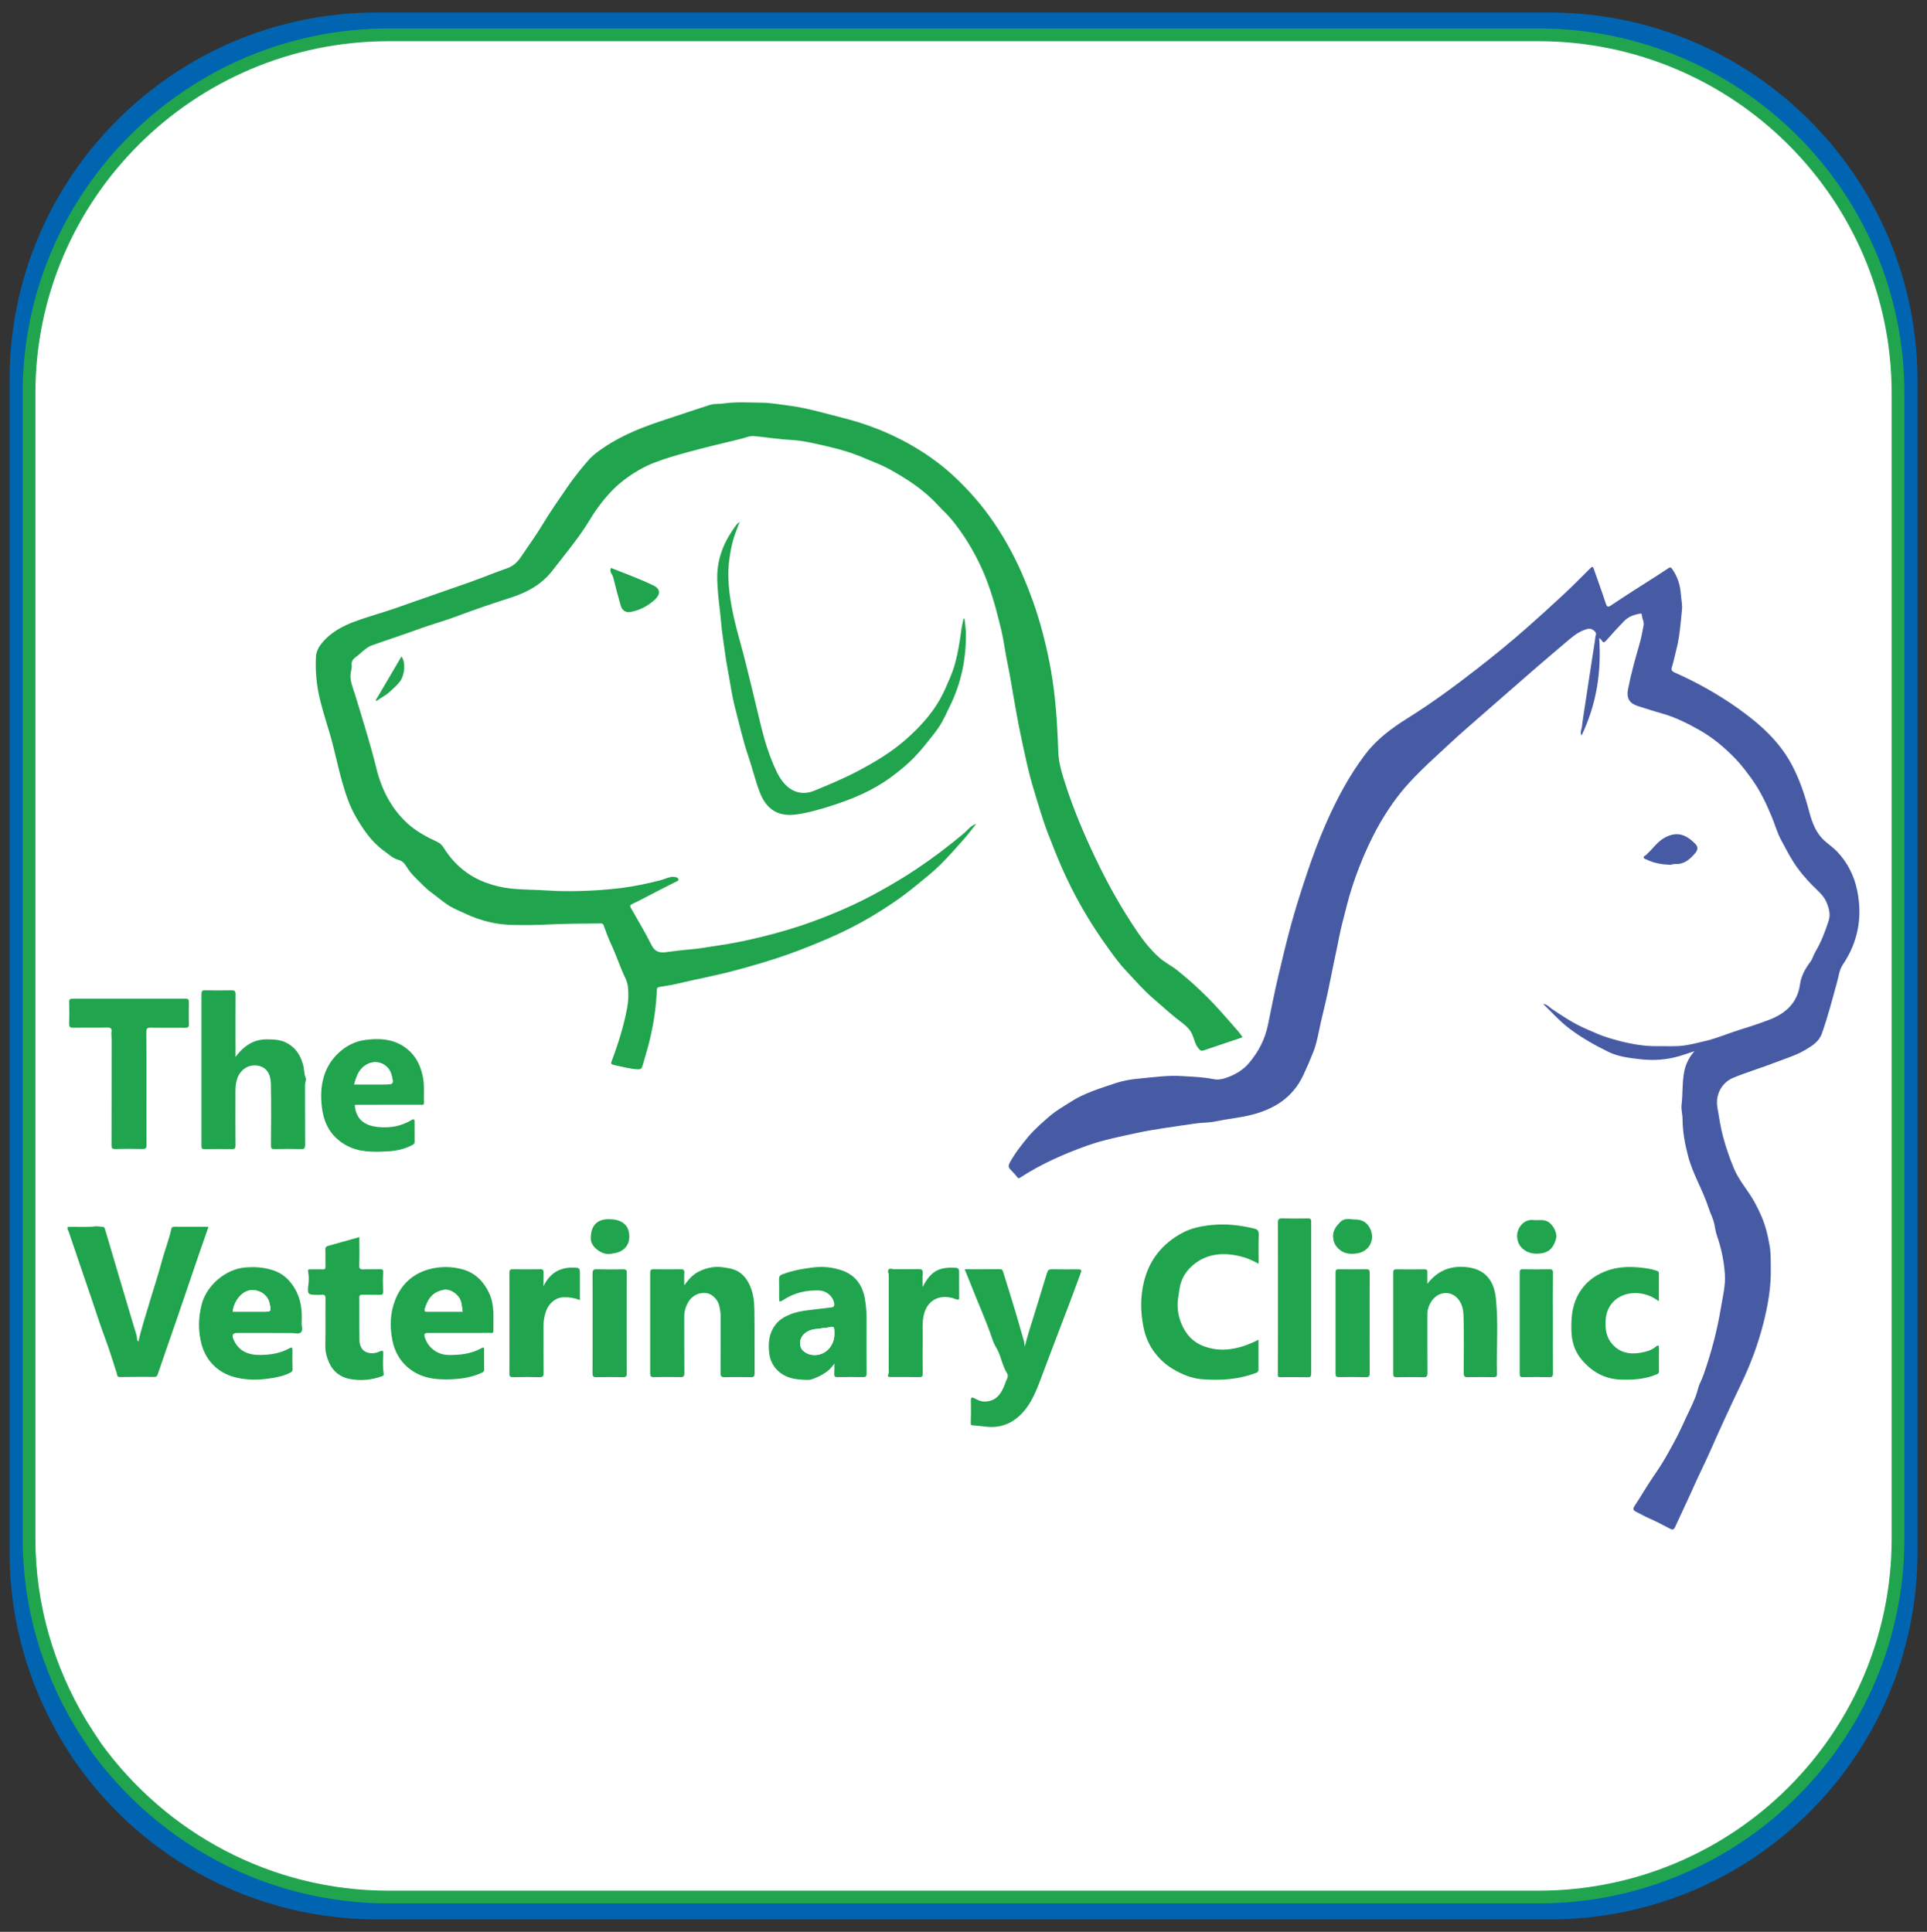
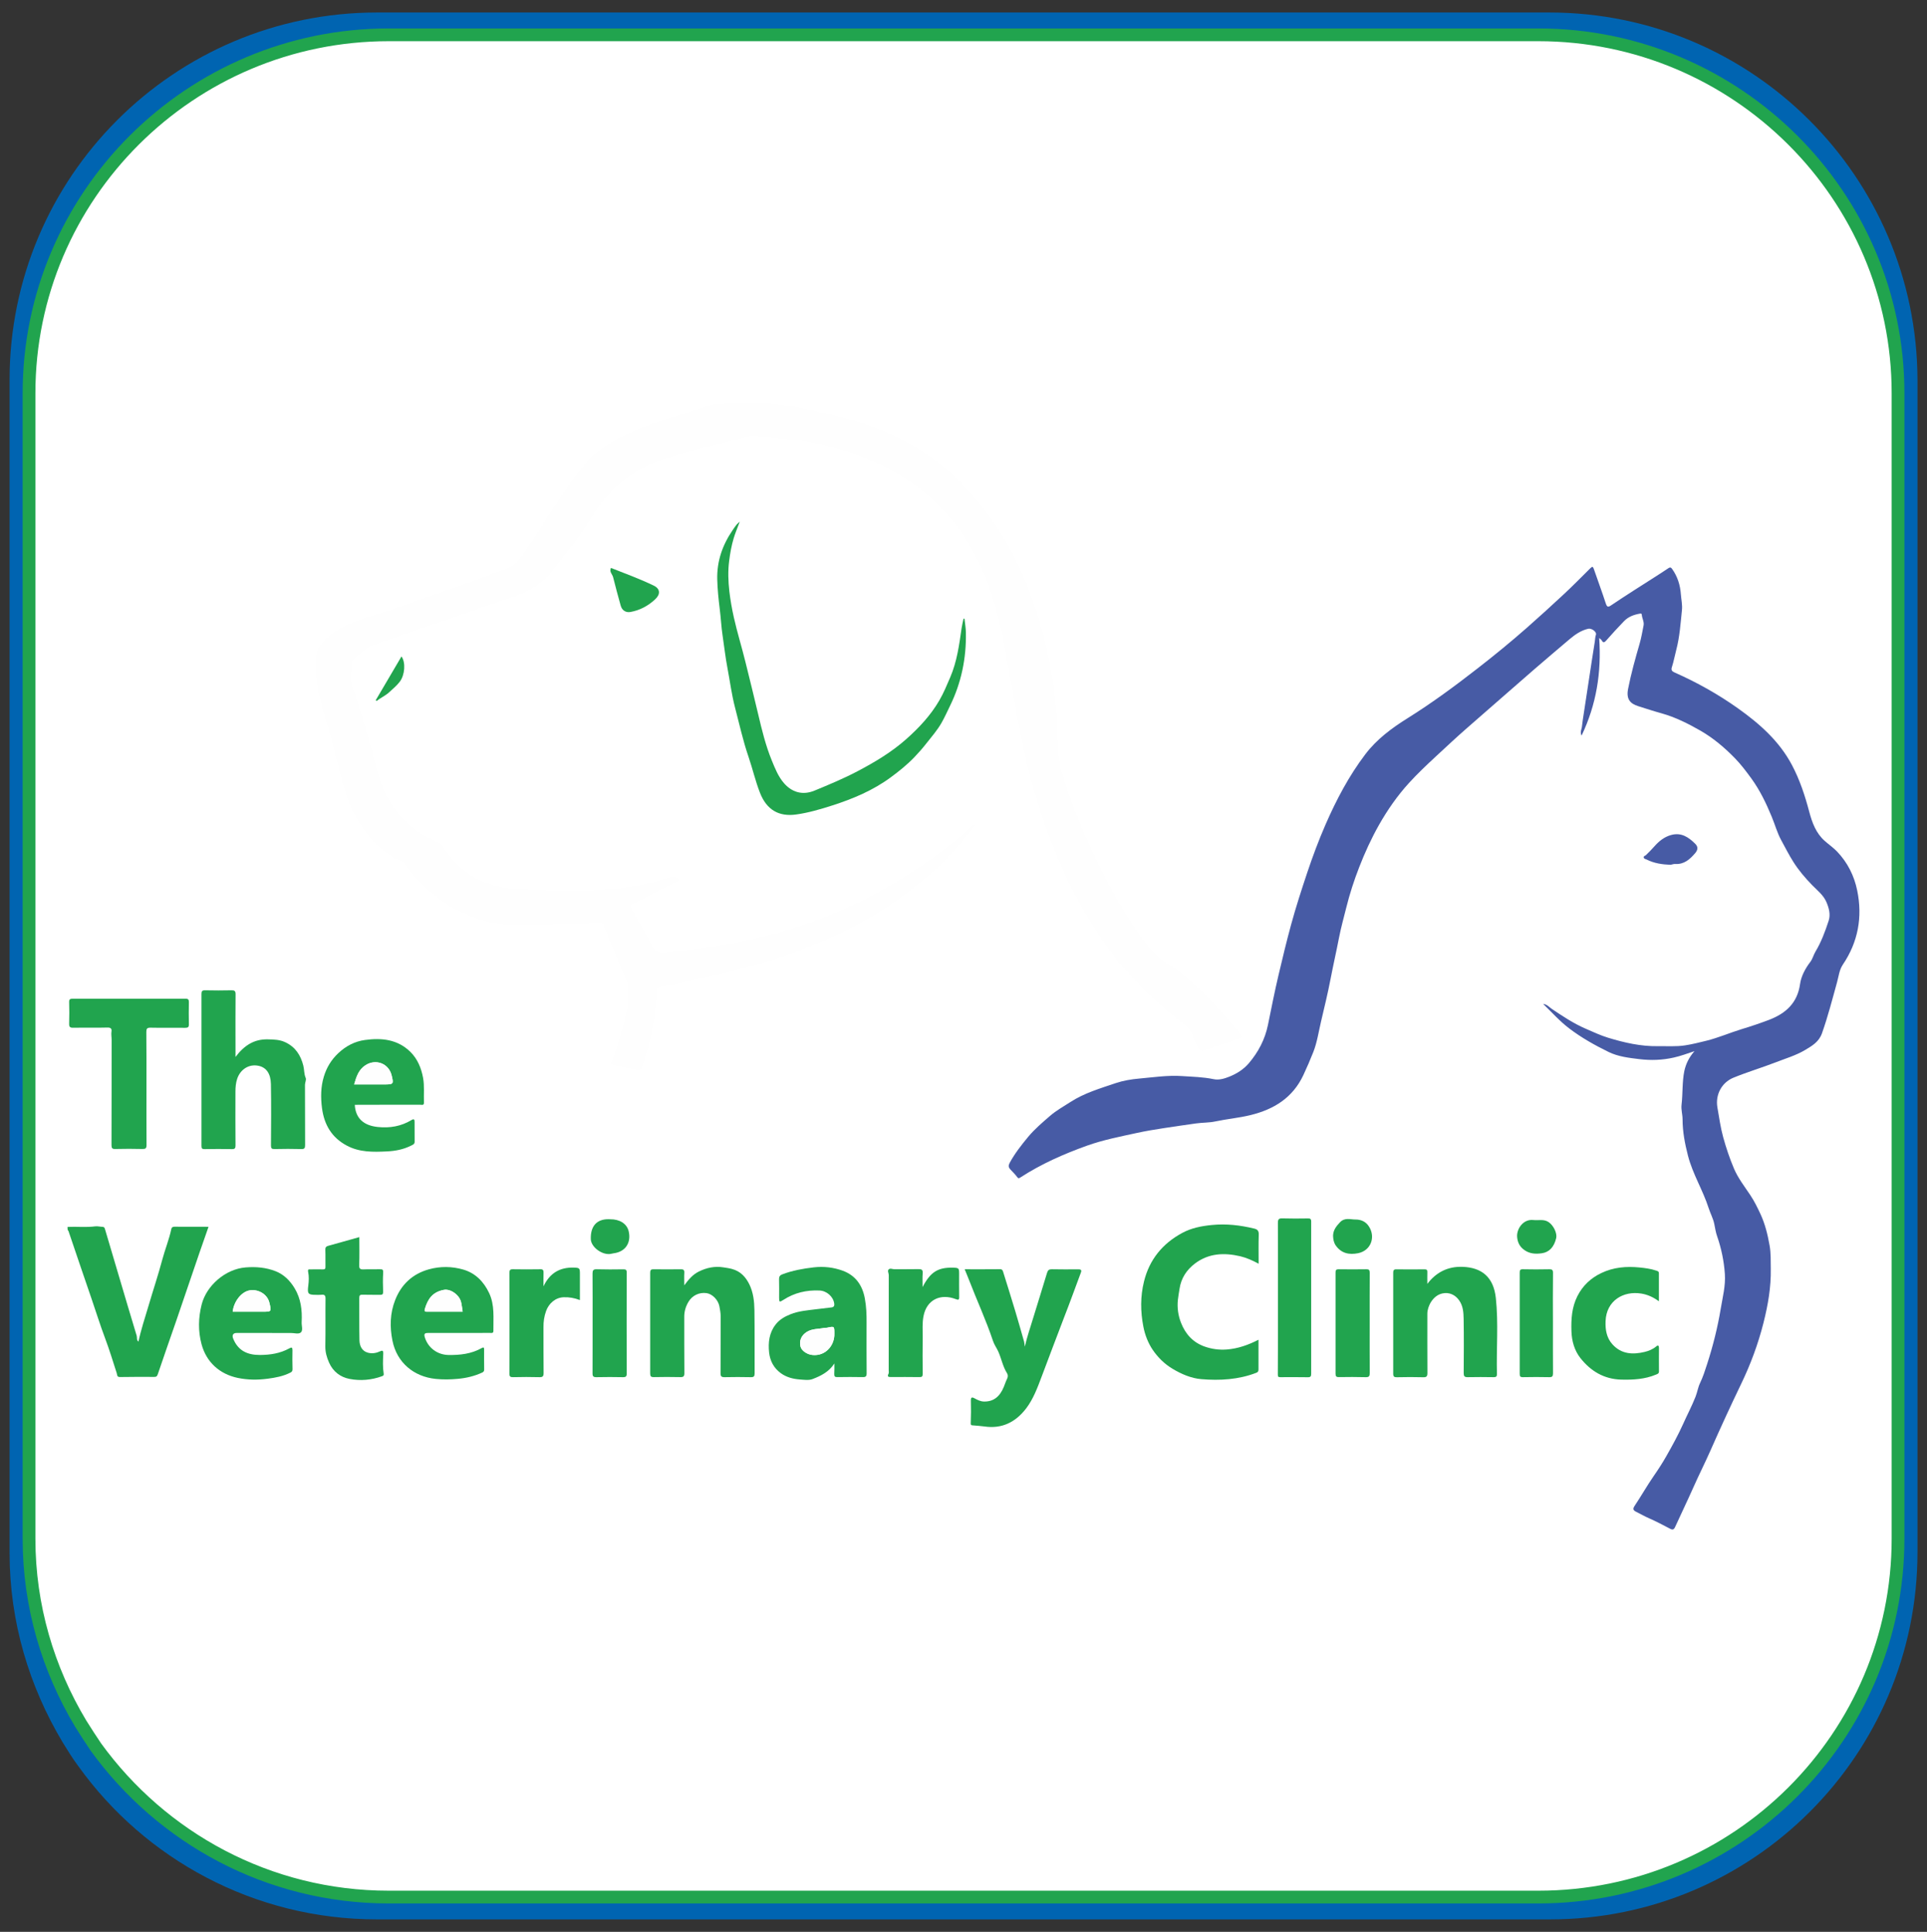
<svg xmlns="http://www.w3.org/2000/svg" version="1.1" id="Layer_2" x="0px" y="0px" viewBox="0 0 302.09 302.91" style="enable-background:new 0 0 302.09 302.91;" xml:space="preserve">
  <rect x="0" y="0" width="302.09" height="302.91" fill="#333333" stroke="none" />
  <style type="text/css">
	.st0{fill:#0064B1;}
	.st1{fill:#FFFFFF;stroke:#21A44E;stroke-width:2;stroke-miterlimit:10;}
	.st2{fill:#FEFEFE;}
	.st3{fill:#21A44E;}
	.st4{fill:#475BA5;}
</style>
  <path class="st0" d="M242.9,1.96H59.1c-31.8,0-57.6,25.8-57.6,57.6v183.9c0,10.9,3.1,21,8.3,29.7c0.8,1.3,1.6,2.6,2.5,3.8  c10.4,14.5,27.5,24,46.8,24H243c31.8,0,57.6-25.8,57.6-57.6V59.56C300.5,27.76,274.7,1.96,242.9,1.96z" />
  <path class="st1" d="M241.15,5.46H60.95c-31.1,0-56.4,25.2-56.4,56.2v179.6c0,10.6,3,20.5,8.1,29c0.8,1.3,1.6,2.5,2.4,3.7  c10.3,14.2,27,23.5,45.9,23.5h180.2c31.2,0,56.4-25.2,56.4-56.2V61.66C297.55,30.66,272.25,5.46,241.15,5.46z" />
  <g>
    <path class="st2" d="M265.64,164.82c-0.88,0.99-1.35,2.01-1.57,3.08c-0.36,1.75-0.23,3.55-0.44,5.31c-0.09,0.78,0.16,1.53,0.16,2.3   c0,1.94,0.37,3.83,0.85,5.7c0.74,2.86,2.34,5.39,3.24,8.21c0.26,0.82,0.72,1.62,0.88,2.48c0.12,0.64,0.23,1.31,0.44,1.91   c0.67,1.93,1.07,3.91,1.22,5.93c0.13,1.85-0.34,3.66-0.65,5.47c-0.49,2.95-1.22,5.84-2.14,8.69c-0.32,1-0.64,1.99-1.1,2.95   c-0.3,0.63-0.43,1.45-0.71,2.15c-0.57,1.47-1.32,2.87-1.96,4.3c-0.77,1.73-1.69,3.38-2.62,5.02c-0.6,1.07-1.28,2.09-1.97,3.1   c-1.04,1.52-1.96,3.12-2.98,4.66c-0.32,0.49-0.27,0.72,0.23,0.96c0.67,0.33,1.32,0.71,2.01,1.01c1.12,0.49,2.21,1.06,3.3,1.64   c0.41,0.22,0.6,0.14,0.79-0.27c0.96-2.1,1.96-4.18,2.9-6.29c0.84-1.9,1.78-3.75,2.62-5.65c1.55-3.52,3.16-7.02,4.83-10.49   c1.49-3.09,2.68-6.27,3.51-9.6c0.7-2.77,1.18-5.56,1.14-8.44c-0.02-1.23,0.03-2.48-0.19-3.69c-0.3-1.69-0.7-3.36-1.43-4.92   c-0.47-1.01-0.96-2.01-1.58-2.94c-0.91-1.37-1.94-2.67-2.58-4.2c-0.67-1.59-1.22-3.22-1.68-4.89c-0.43-1.54-0.64-3.12-0.91-4.68   c-0.34-2.01,0.66-3.9,2.49-4.65c2.17-0.9,4.41-1.56,6.6-2.4c1.58-0.61,3.22-1.09,4.69-1.97c1.08-0.65,2.14-1.27,2.62-2.62   c0.92-2.63,1.62-5.32,2.36-8c0.26-0.93,0.34-1.91,0.91-2.76c2.39-3.54,3.1-7.44,2.25-11.6c-0.47-2.32-1.51-4.4-3.17-6.13   c-0.6-0.62-1.3-1.11-1.94-1.67c-1.37-1.21-1.96-2.86-2.41-4.55c-0.68-2.53-1.49-5.01-2.71-7.33c-1.99-3.76-5.07-6.47-8.46-8.89   c-3.12-2.22-6.45-4.08-9.95-5.63c-0.42-0.19-0.56-0.4-0.42-0.82c0.3-0.89,0.45-1.82,0.69-2.72c0.54-2.05,0.67-4.15,0.89-6.23   c0.09-0.84-0.11-1.67-0.17-2.5c-0.11-1.42-0.52-2.78-1.37-3.96c-0.13-0.18-0.25-0.34-0.58-0.12c-1.72,1.15-3.48,2.24-5.22,3.36   c-1.26,0.81-2.52,1.64-3.77,2.47c-0.43,0.29-0.63,0.29-0.82-0.28c-0.59-1.82-1.27-3.61-1.88-5.42c-0.15-0.43-0.26-0.4-0.55-0.12   c-1.38,1.34-2.72,2.72-4.12,4.04c-1.93,1.8-3.87,3.57-5.85,5.31c-2.51,2.21-5.1,4.32-7.73,6.37c-3.54,2.76-7.15,5.42-10.96,7.8   c-2.5,1.56-4.83,3.29-6.63,5.67c-2.56,3.38-4.52,7.11-6.21,10.97c-1.08,2.47-2.02,5-2.88,7.56c-0.91,2.7-1.78,5.42-2.53,8.16   c-0.71,2.6-1.34,5.23-1.96,7.86c-0.62,2.61-1.13,5.25-1.67,7.87c-0.47,2.28-1.5,4.24-2.99,6c-0.83,0.98-1.88,1.63-3.04,2.1   c-0.78,0.32-1.66,0.58-2.5,0.4c-1.62-0.34-3.27-0.37-4.9-0.48c-2.27-0.16-4.53,0.19-6.78,0.39c-1.23,0.11-2.48,0.32-3.65,0.71   c-2.44,0.83-4.93,1.55-7.13,2.98c-1.07,0.69-2.2,1.33-3.16,2.15c-1.21,1.04-2.43,2.07-3.45,3.31c-1.06,1.28-2.08,2.58-2.88,4.05   c-0.23,0.42-0.23,0.7,0.13,1.08c0.34,0.37,0.72,0.72,1.01,1.13c0.2,0.27,0.28,0.26,0.54,0.09c3.27-2.12,6.8-3.69,10.46-4.99   c2.53-0.9,5.16-1.42,7.77-1.98c1.4-0.3,2.83-0.53,4.25-0.76c1.68-0.27,3.38-0.49,5.06-0.74c1-0.15,2.05-0.11,3.01-0.31   c1.84-0.39,3.71-0.55,5.54-1c3.66-0.9,6.6-2.71,8.26-6.26c0.56-1.19,1.08-2.41,1.56-3.62c0.59-1.5,0.83-3.14,1.2-4.73   c0.52-2.23,1.06-4.45,1.5-6.7c0.42-2.18,0.92-4.35,1.34-6.54c0.31-1.59,0.75-3.15,1.14-4.72c0.54-2.13,1.22-4.23,2.01-6.28   c0.88-2.27,1.89-4.48,3.09-6.61c1.34-2.37,2.89-4.6,4.72-6.61c1.35-1.49,2.81-2.88,4.3-4.24c1.61-1.49,3.21-2.99,4.86-4.43   c2.12-1.84,4.23-3.69,6.34-5.54c1.41-1.23,2.81-2.46,4.22-3.68c1.81-1.56,3.63-3.1,5.45-4.65c0.87-0.74,1.79-1.38,2.93-1.64   c0.51-0.12,1.36,0.48,1.21,0.93c-0.12,0.37-0.12,0.73-0.18,1.1c-0.35,2.16-0.67,4.32-1,6.48c-0.29,1.92-0.57,3.85-0.88,5.77   c-0.06,0.39-0.09,0.78-0.15,1.17c-0.06,0.37-0.31,0.77-0.04,1.3c2.32-4.87,3.13-9.9,2.76-15.3c0.23,0.21,0.33,0.26,0.38,0.35   c0.26,0.47,0.44,0.36,0.76,0c0.89-1.01,1.8-2.01,2.74-2.98c0.7-0.72,1.54-1.01,2.48-1.19c0.21-0.04,0.32,0,0.32,0.16   c0.02,0.57,0.39,1.1,0.28,1.68c-0.19,0.96-0.35,1.93-0.62,2.86c-0.67,2.35-1.34,4.7-1.81,7.1c-0.32,1.65,0.36,2.32,1.6,2.71   c1.21,0.38,2.43,0.77,3.65,1.12c2.16,0.6,4.16,1.61,6.1,2.72c2.01,1.15,3.77,2.64,5.39,4.31c0.96,0.99,1.78,2.08,2.59,3.19   c1.34,1.84,2.31,3.86,3.17,5.95c0.51,1.24,0.87,2.56,1.51,3.73c0.62,1.15,1.21,2.32,1.92,3.43c0.84,1.32,1.85,2.5,2.93,3.61   c0.83,0.86,1.8,1.58,2.27,2.74c0.37,0.92,0.62,1.88,0.32,2.82c-0.55,1.69-1.17,3.36-2.09,4.89c-0.31,0.51-0.43,1.11-0.79,1.58   c-0.8,1.04-1.44,2.24-1.61,3.48c-0.42,3-2.27,4.62-4.88,5.62c-1.4,0.53-2.82,1.01-4.25,1.44c-1.87,0.57-3.66,1.36-5.57,1.83   c-1.1,0.27-2.2,0.55-3.31,0.72c-1.42,0.22-2.87,0.11-4.3,0.13c-2.67,0.04-5.24-0.55-7.77-1.32c-1.22-0.37-2.36-0.92-3.53-1.42   c-1.92-0.82-3.62-1.97-5.33-3.12c-0.39-0.26-0.69-0.69-1.34-0.77c1.4,1.35,2.6,2.72,4.07,3.83c1.93,1.47,4.03,2.65,6.2,3.71   c1.5,0.73,3.16,0.93,4.81,1.12c1.83,0.22,3.63,0.16,5.42-0.25C263.45,165.59,264.44,165.22,265.64,164.82z" />
    <path class="st2" d="M194.78,162.65c-0.2-0.33-0.37-0.6-0.59-0.85c-0.98-1.15-1.99-2.28-3-3.41c-2.01-2.25-4.2-4.29-6.55-6.18   c-0.99-0.79-2.15-1.34-3.08-2.22c-1.18-1.1-2.2-2.34-3.1-3.66c-2.6-3.8-4.85-7.81-6.81-11.97c-1.74-3.69-3.34-7.44-4.59-11.33   c-0.53-1.64-1.06-3.31-1.13-5.02c-0.11-2.84-0.23-5.67-0.54-8.49c-0.21-1.94-0.49-3.87-0.87-5.77c-0.65-3.22-1.47-6.4-2.58-9.5   c-0.96-2.69-2.07-5.31-3.41-7.82c-1.64-3.08-3.56-5.95-5.88-8.57c-1.73-1.96-3.6-3.78-5.68-5.35c-2.27-1.72-4.72-3.17-7.33-4.36   c-2.38-1.09-4.84-1.94-7.36-2.58c-2.87-0.73-5.71-1.59-8.67-1.97c-1.41-0.18-2.82-0.44-4.24-0.45c-1.99-0.02-3.98-0.17-5.96,0.13   c-0.68,0.1-1.38-0.01-2.02,0.2c-2.35,0.74-4.68,1.55-7.02,2.31c-3.34,1.09-6.62,2.32-9.56,4.3c-0.93,0.62-1.84,1.26-2.59,2.13   c-1.09,1.27-2.15,2.56-3.1,3.94c-1.44,2.09-2.9,4.17-4.2,6.35c-0.93,1.55-2,2.98-2.99,4.48c-0.58,0.88-1.25,1.72-2.35,2.1   c-2.01,0.7-3.98,1.52-5.98,2.23c-3.76,1.34-7.54,2.61-11.29,3.95c-2.21,0.79-4.49,1.38-6.69,2.2c-1.94,0.72-3.75,1.71-5.11,3.33   c-0.53,0.63-0.92,1.35-0.96,2.18c-0.11,1.99,0.03,3.96,0.45,5.91c0.43,2.02,1.06,3.99,1.66,5.97c0.75,2.52,1.25,5.11,1.97,7.64   c0.56,1.96,1.17,3.87,2.2,5.64c1.18,2.02,2.49,3.94,4.43,5.32c0.69,0.49,1.31,1.13,2.18,1.36c0.58,0.15,0.96,0.5,1.27,1.02   c0.37,0.61,0.83,1.2,1.33,1.69c0.85,0.84,1.65,1.74,2.63,2.45c0.92,0.67,1.78,1.43,2.74,2.04c0.8,0.51,1.71,0.86,2.58,1.26   c2.32,1.09,4.78,1.71,7.34,1.76c1.88,0.04,3.75,0.03,5.64-0.07c2.71-0.15,5.43-0.12,8.15-0.17c0.22,0,0.41-0.01,0.52,0.28   c0.37,0.92,0.65,1.86,1.08,2.76c0.65,1.36,1.17,2.79,1.73,4.19c0.36,0.89,0.89,1.73,1,2.68c0.13,1.11,0.09,2.26-0.12,3.36   c-0.52,2.72-1.32,5.36-2.29,7.96c-0.32,0.85-0.34,0.85,0.53,1.04c1.16,0.26,2.31,0.57,3.51,0.61c0.39,0.01,0.55-0.14,0.64-0.48   c0.31-1.11,0.67-2.2,0.95-3.31c0.74-2.85,1.21-5.73,1.32-8.68c0.01-0.3,0.09-0.4,0.4-0.45c0.92-0.16,1.84-0.27,2.75-0.49   c3.1-0.75,6.25-1.31,9.33-2.15c2.74-0.75,5.48-1.53,8.16-2.49c2.06-0.74,4.09-1.55,6.11-2.42c2.38-1.02,4.69-2.19,6.91-3.5   c2.47-1.47,4.86-3.09,7.08-4.93c1.23-1.02,2.5-2,3.64-3.12c1.34-1.32,2.58-2.75,3.83-4.16c0.62-0.7,1.17-1.45,1.85-2.3   c-0.91,0.28-1.31,0.96-1.86,1.42c-2.41,2.03-4.92,3.93-7.54,5.68c-1.86,1.25-3.78,2.38-5.74,3.47c-3.37,1.88-6.88,3.42-10.5,4.74   c-2.73,1-5.53,1.81-8.36,2.49c-2.12,0.51-4.25,0.96-6.41,1.26c-1.44,0.2-2.88,0.51-4.33,0.61c-1.33,0.1-2.65,0.3-3.98,0.45   c-1.05,0.12-1.69-0.15-2.19-1.15c-1-1.98-2.14-3.88-3.23-5.81c-0.18-0.32-0.09-0.47,0.22-0.61c0.57-0.26,1.14-0.55,1.7-0.84   c1.6-0.82,3.19-1.67,4.81-2.47c0.31-0.15,0.83-0.34,0.75-0.56c-0.14-0.38-0.67-0.37-1.08-0.39c-0.06,0-0.12,0.05-0.18,0.06   c-0.51,0.06-0.96,0.32-1.45,0.45c-2.04,0.53-4.1,0.97-6.2,1.24c-2.29,0.29-4.59,0.44-6.9,0.49c-1.56,0.03-3.13,0.02-4.7-0.09   c-1.93-0.13-3.87-0.1-5.8-0.31c-1.33-0.14-2.62-0.44-3.87-0.91c-2.86-1.06-5.05-2.92-6.64-5.49c-0.26-0.42-0.6-0.73-1.06-0.94   c-1.69-0.77-3.31-1.67-4.68-2.93c-2.51-2.32-3.99-5.28-4.8-8.54c-0.98-3.95-2.2-7.83-3.39-11.71c-0.34-1.11-0.86-2.18-0.62-3.4   c0.07-0.36,0.17-0.75,0.13-1.11c-0.07-0.6,0.22-0.97,0.65-1.27c0.26-0.18,0.47-0.39,0.71-0.58c0.57-0.47,1.12-1,1.82-1.25   c2.33-0.83,4.68-1.59,7-2.44c2.12-0.78,4.3-1.37,6.41-2.16c2.72-1.02,5.49-1.96,8.26-2.85c2.6-0.83,4.91-2.06,6.61-4.26   c1.76-2.28,3.61-4.49,5.2-6.91c0.55-0.84,1.04-1.71,1.62-2.54c1.25-1.79,2.66-3.44,4.4-4.76c1.46-1.11,3-2.04,4.74-2.71   c1.75-0.68,3.55-1.19,5.34-1.68c2.74-0.75,5.51-1.4,8.27-2.07c0.67-0.16,1.33-0.5,2.03-0.43c1.94,0.17,3.87,0.49,5.81,0.6   c1.85,0.1,3.62,0.53,5.4,0.94c2.16,0.49,4.28,1.12,6.32,2c1.23,0.53,2.49,0.98,3.67,1.63c2.78,1.55,5.43,3.25,7.61,5.63   c0.71,0.78,1.51,1.48,2.19,2.3c1.85,2.26,3.35,4.72,4.59,7.37c1.49,3.19,2.37,6.55,3.19,9.94c0.39,1.63,0.59,3.3,0.92,4.95   c0.76,3.67,1.25,7.4,2.03,11.06c0.67,3.16,1.28,6.33,2.26,9.41c0.67,2.13,1.26,4.29,2.07,6.38c0.69,1.78,1.39,3.56,2.15,5.31   c1.95,4.48,4.38,8.69,7.24,12.65c0.92,1.27,1.84,2.55,2.91,3.69c1.36,1.43,2.63,2.94,4.14,4.24c1.23,1.07,2.44,2.17,3.71,3.19   c0.91,0.74,1.98,1.34,2.48,2.47c0.34,0.76,0.44,1.6,1.04,2.3c0.31,0.36,0.48,0.36,0.81,0.25   C190.73,164.02,192.73,163.34,194.78,162.65z" />
    <path class="st2" d="M36.92,165.73c0-0.49,0-0.82,0-1.14c0-2.9-0.01-5.8,0.01-8.7c0-0.51-0.15-0.63-0.64-0.62   c-1.37,0.03-2.75,0.03-4.12,0c-0.47-0.01-0.59,0.13-0.59,0.59c0.01,7.93,0.01,15.86,0,23.79c0,0.4,0.1,0.53,0.51,0.52   c1.42-0.03,2.84-0.03,4.25,0c0.48,0.01,0.58-0.14,0.58-0.59c-0.02-2.81-0.02-5.63-0.01-8.44c0-0.67,0.06-1.35,0.27-1.99   c0.49-1.48,1.86-2.39,3.41-2.03c1.16,0.27,1.85,1.22,1.88,2.86c0.06,3.21,0.03,6.42,0.01,9.63c0,0.43,0.11,0.56,0.55,0.55   c1.39-0.03,2.79-0.04,4.19,0c0.52,0.02,0.61-0.15,0.61-0.63c-0.02-3.15,0-6.29-0.02-9.44c0-0.38,0.25-0.78,0.11-1.09   c-0.27-0.63-0.21-1.29-0.37-1.92c-0.42-1.63-1.25-2.92-2.81-3.66c-0.88-0.41-1.8-0.43-2.75-0.46   C39.84,162.92,38.28,163.92,36.92,165.73z" />
    <path class="st2" d="M151.2,97.02c-0.05-0.01-0.1-0.01-0.14-0.02c-0.1,0.49-0.23,0.98-0.3,1.47c-0.38,2.63-0.72,5.24-1.79,7.74   c-0.53,1.23-1.04,2.48-1.71,3.62c-1.36,2.33-3.18,4.3-5.2,6.08c-2.3,2.04-4.92,3.6-7.62,5.02c-2.18,1.15-4.45,2.09-6.72,3.03   c-1.99,0.83-3.64,0.18-4.8-1.15c-0.9-1.03-1.41-2.32-1.92-3.57c-0.96-2.35-1.57-4.82-2.14-7.28c-0.64-2.74-1.33-5.47-2-8.2   c-0.57-2.32-1.29-4.62-1.81-6.96c-0.3-1.34-0.55-2.7-0.7-4.06c-0.18-1.6-0.24-3.2-0.03-4.81c0.15-1.19,0.37-2.36,0.7-3.51   c0.25-0.84,0.6-1.66,0.96-2.63c-0.24,0.23-0.39,0.33-0.49,0.46c-0.21,0.28-0.41,0.57-0.61,0.85c-1.6,2.33-2.5,4.87-2.43,7.74   c0.04,1.56,0.2,3.11,0.39,4.65c0.17,1.39,0.23,2.8,0.45,4.18c0.26,1.71,0.44,3.43,0.77,5.13c0.39,2.05,0.65,4.13,1.18,6.15   c0.68,2.58,1.24,5.18,2.11,7.71c0.64,1.87,1.09,3.81,1.8,5.65c1.05,2.69,2.99,3.78,5.68,3.4c1.94-0.27,3.83-0.84,5.7-1.43   c3.23-1.03,6.34-2.35,9.1-4.38c1.33-0.98,2.6-2.01,3.74-3.19c0.64-0.67,1.26-1.37,1.83-2.1c0.86-1.09,1.78-2.15,2.45-3.34   c0.46-0.82,0.86-1.71,1.28-2.57c1.79-3.65,2.58-7.51,2.5-11.55C151.4,98.44,151.27,97.73,151.2,97.02z" />
    <path class="st2" d="M197.29,210.07c-1.62,0.83-3.22,1.39-4.98,1.52c-1.21,0.09-2.36-0.07-3.47-0.46   c-1.82-0.64-3.02-1.96-3.71-3.74c-0.44-1.14-0.61-2.33-0.49-3.57c0.06-0.59,0.18-1.16,0.26-1.74c0.24-1.69,1.12-2.99,2.42-3.97   c2.14-1.62,4.57-1.73,7.1-1.14c1,0.23,1.91,0.65,2.88,1.17c0-1.59-0.03-3.07,0.02-4.55c0.02-0.57-0.17-0.82-0.71-0.96   c-2.19-0.53-4.38-0.8-6.65-0.56c-1.63,0.17-3.2,0.48-4.63,1.24c-3.09,1.66-5.15,4.19-6,7.62c-0.57,2.34-0.55,4.71-0.1,7.07   c0.25,1.31,0.76,2.6,1.48,3.66c0.79,1.16,1.83,2.2,3.09,2.95c1.4,0.84,2.94,1.5,4.52,1.63c2.91,0.24,5.84,0.08,8.62-1   c0.3-0.12,0.34-0.28,0.34-0.54C197.29,213.2,197.29,211.7,197.29,210.07z" />
    <path class="st2" d="M151.23,199.02c0.27,0.64,0.49,1.16,0.69,1.68c1.22,3.18,2.66,6.27,3.74,9.51c0.2,0.59,0.56,1.08,0.81,1.63   c0.52,1.13,0.72,2.39,1.4,3.46c0.15,0.24,0.17,0.56,0.01,0.87c-0.21,0.4-0.34,0.84-0.51,1.26c-0.65,1.61-1.67,2.35-3.12,2.31   c-0.51-0.01-1-0.24-1.45-0.49c-0.45-0.25-0.61-0.18-0.6,0.36c0.02,1.17,0.02,2.35-0.02,3.52c-0.01,0.37,0.17,0.33,0.38,0.35   c0.59,0.06,1.18,0.09,1.77,0.17c2.75,0.4,4.88-0.68,6.52-2.81c1.17-1.51,1.8-3.3,2.47-5.07c1.15-3.02,2.27-6.06,3.44-9.08   c0.92-2.37,1.78-4.77,2.68-7.15c0.17-0.44,0-0.53-0.41-0.53c-1.37,0.01-2.75,0.02-4.12-0.01c-0.45-0.01-0.64,0.13-0.77,0.57   c-0.72,2.42-1.49,4.82-2.22,7.23c-0.42,1.4-0.92,2.77-1.26,4.34c-0.06-0.39-0.07-0.64-0.14-0.87c-0.46-1.61-0.91-3.21-1.39-4.81   c-0.6-2-1.23-3.99-1.85-5.99c-0.08-0.25-0.14-0.48-0.5-0.48C154.96,199.03,153.14,199.02,151.23,199.02z" />
    <path class="st2" d="M107.27,201.54c0-0.77-0.03-1.37,0.01-1.97c0.03-0.46-0.15-0.55-0.57-0.55c-1.42,0.02-2.84,0.02-4.25,0   c-0.41-0.01-0.53,0.13-0.53,0.53c0.01,5.27,0.01,10.55,0,15.82c0,0.43,0.12,0.57,0.57,0.56c1.37-0.03,2.75-0.03,4.12,0   c0.51,0.01,0.68-0.11,0.67-0.65c-0.03-2.92-0.01-5.85-0.02-8.77c0-0.86,0.23-1.64,0.65-2.37c0.59-1.01,1.69-1.54,2.84-1.38   c0.89,0.12,1.83,1.04,2.02,2.07c0.1,0.53,0.21,1.07,0.2,1.63c-0.02,2.95,0,5.89-0.02,8.84c0,0.49,0.13,0.65,0.63,0.64   c1.37-0.03,2.75-0.03,4.12,0c0.48,0.01,0.6-0.15,0.59-0.6c-0.02-3.3,0.02-6.6-0.03-9.9c-0.02-1.37-0.17-2.75-0.78-4.02   c-0.57-1.19-1.4-2.09-2.75-2.45c-0.45-0.12-0.89-0.18-1.34-0.25c-1.36-0.22-2.65,0.06-3.85,0.66   C108.64,199.83,107.97,200.59,107.27,201.54z" />
    <path class="st2" d="M223.76,201.31c0-0.61-0.02-1.23,0.01-1.84c0.02-0.36-0.11-0.45-0.45-0.45c-1.46,0.01-2.92,0.02-4.39,0   c-0.42-0.01-0.52,0.14-0.51,0.54c0.01,5.27,0.01,10.55,0,15.82c0,0.45,0.14,0.56,0.57,0.56c1.37-0.02,2.75-0.03,4.12,0   c0.53,0.01,0.67-0.14,0.67-0.66c-0.02-3.1-0.01-6.2-0.01-9.31c0-1.11,0.82-2.84,2.36-3.17c1.04-0.22,2,0.2,2.63,1.09   c0.63,0.9,0.69,1.89,0.7,2.88c0.05,2.84,0.03,5.67,0.01,8.51c0,0.47,0.1,0.66,0.62,0.65c1.35-0.04,2.7-0.02,4.05,0   c0.39,0.01,0.55-0.09,0.54-0.51c-0.1-3.96,0.25-7.93-0.17-11.88c-0.35-3.33-2.25-4.81-5.22-4.91   C227.04,198.57,225.18,199.44,223.76,201.31z" />
-     <path class="st2" d="M130.8,213.79c0,0.55,0.02,1.11-0.01,1.66c-0.02,0.38,0.11,0.49,0.49,0.49c1.33-0.02,2.66-0.03,3.99,0   c0.46,0.01,0.61-0.13,0.6-0.6c-0.02-2.66-0.02-5.32-0.01-7.98c0.01-1.26-0.05-2.51-0.27-3.74c-0.38-2.04-1.43-3.6-3.43-4.35   c-1.47-0.55-2.98-0.73-4.58-0.54c-1.69,0.19-3.34,0.49-4.94,1.1c-0.4,0.15-0.51,0.38-0.5,0.79c0.03,0.95,0.01,1.91,0.01,2.86   c0,0.71,0.05,0.75,0.67,0.35c1.73-1.12,3.62-1.56,5.66-1.47c1.14,0.05,2.16,0.94,2.31,2.05c0.05,0.34-0.06,0.56-0.42,0.6   c-0.78,0.1-1.57,0.18-2.35,0.28c-1.38,0.18-2.78,0.27-4.1,0.8c-0.9,0.36-1.71,0.83-2.33,1.62c-1.02,1.31-1.17,2.83-1.01,4.36   c0.14,1.29,0.71,2.44,1.83,3.25c0.9,0.65,1.92,0.91,2.99,0.99c0.66,0.05,1.39,0.16,1.98-0.06   C128.69,215.74,129.97,215.1,130.8,213.79z" />
    <path class="st2" d="M41.92,209.01C41.92,209.01,41.92,209.01,41.92,209.01c1.22,0,2.44,0.02,3.65,0c0.55-0.01,1.25,0.24,1.6-0.1   c0.36-0.34,0.09-1.05,0.11-1.6c0.1-1.87-0.12-3.67-1.1-5.31c-0.72-1.2-1.68-2.17-3-2.68c-1.5-0.58-3.05-0.72-4.68-0.59   c-3.17,0.24-6.15,2.85-6.9,5.83c-0.52,2.07-0.57,4.15-0.01,6.23c0.76,2.83,2.84,4.66,5.65,5.26c1.56,0.33,3.14,0.34,4.72,0.13   c1.21-0.16,2.41-0.38,3.52-0.94c0.23-0.12,0.38-0.24,0.37-0.54c-0.02-1-0.02-1.99-0.01-2.99c0.01-0.43-0.11-0.5-0.49-0.29   c-1.43,0.8-2.98,1.04-4.6,1.04c-1.96,0.01-3.44-0.67-4.21-2.58c-0.2-0.5-0.02-0.87,0.52-0.87   C38.69,209.01,40.3,209.01,41.92,209.01z" />
    <path class="st2" d="M22.96,170.64C22.96,170.64,22.96,170.64,22.96,170.64c0-2.95,0.01-5.89-0.01-8.84c0-0.49,0.09-0.69,0.65-0.68   c1.82,0.04,3.63,0,5.45,0.02c0.42,0,0.58-0.09,0.57-0.55c-0.03-1.15-0.02-2.3,0-3.46c0.01-0.37-0.06-0.55-0.5-0.55   c-5.91,0.01-11.83,0.01-17.74,0c-0.39,0-0.54,0.1-0.53,0.52c0.03,1.13,0.03,2.26,0,3.39c-0.02,0.5,0.13,0.65,0.63,0.64   c1.79-0.03,3.59,0.02,5.38-0.03c0.51-0.01,0.7,0.18,0.63,0.6c-0.07,0.45,0.02,0.89,0.02,1.33c-0.01,5.49,0,10.99-0.02,16.48   c0,0.48,0.09,0.65,0.61,0.63c1.42-0.04,2.84-0.04,4.25,0c0.49,0.01,0.63-0.11,0.63-0.62C22.95,176.57,22.96,173.61,22.96,170.64z" />
    <path class="st2" d="M71.93,209.01c1.62,0,3.24,0,4.85,0c0.24,0,0.57,0.11,0.56-0.34c-0.03-1.99,0.23-4.02-0.67-5.91   c-0.85-1.79-2.15-3.13-4.05-3.68c-1.77-0.52-3.6-0.54-5.4-0.04c-2.57,0.71-4.33,2.38-5.29,4.84c-0.8,2.05-0.85,4.19-0.42,6.33   c0.69,3.47,3.36,5.66,6.77,6.01c1.17,0.12,2.32,0.1,3.49-0.01c1.32-0.12,2.58-0.42,3.78-0.97c0.21-0.1,0.34-0.21,0.34-0.49   c-0.02-1.04-0.01-2.08-0.01-3.12c0-0.26-0.02-0.45-0.36-0.25c-1.63,0.92-3.41,1.13-5.25,1.09c-1.73-0.03-3.19-1.13-3.69-2.79   c-0.16-0.53,0.01-0.67,0.49-0.66C68.69,209.02,70.31,209.01,71.93,209.01z" />
    <path class="st2" d="M55.62,173.24c0.24,0,0.49,0,0.73,0c3.17,0,6.33,0,9.5-0.01c0.24,0,0.62,0.17,0.6-0.35   c-0.05-1.3,0.1-2.6-0.14-3.89c-0.29-1.53-0.86-2.93-1.98-4.04c-2.01-1.99-4.52-2.23-7.13-1.87c-1.6,0.22-2.98,0.94-4.19,2.08   c-1.1,1.04-1.83,2.26-2.25,3.66c-0.49,1.62-0.51,3.27-0.29,4.95c0.34,2.6,1.53,4.6,3.87,5.86c1.99,1.06,4.14,1.02,6.3,0.92   c1.33-0.07,2.62-0.32,3.82-0.92c0.25-0.13,0.53-0.22,0.53-0.59c-0.01-1.06,0-2.13-0.01-3.19c0-0.33-0.14-0.42-0.46-0.23   c-1.64,1-3.42,1.29-5.32,1.1C57.04,176.48,55.74,175.37,55.62,173.24z" />
    <path class="st2" d="M56.33,193.98c-1.68,0.47-3.27,0.91-4.86,1.35c-0.34,0.09-0.49,0.25-0.47,0.63c0.04,0.88,0,1.77,0.02,2.66   c0.01,0.32-0.09,0.43-0.41,0.41c-0.64-0.02-1.28-0.01-1.93,0c-0.25,0-0.47-0.08-0.37,0.41c0.14,0.68,0.11,1.42,0.02,2.12   c-0.16,1.28-0.05,1.46,1.17,1.46c0.29,0,0.58,0.03,0.86-0.01c0.5-0.06,0.67,0.09,0.67,0.63c-0.03,2.48,0.02,4.96-0.03,7.44   c-0.02,0.93,0.22,1.74,0.59,2.57c0.63,1.42,1.8,2.27,3.2,2.55c1.7,0.33,3.46,0.19,5.12-0.43c0.16-0.06,0.28-0.12,0.24-0.38   c-0.16-1.01-0.12-2.04-0.07-3.06c0.03-0.6-0.1-0.65-0.59-0.42c-0.59,0.28-1.26,0.33-1.85,0.17c-0.9-0.26-1.28-1.06-1.29-1.93   c-0.04-2.21,0-4.43-0.03-6.65c0-0.43,0.14-0.51,0.53-0.5c0.91,0.03,1.82-0.01,2.72,0.02c0.37,0.01,0.5-0.08,0.49-0.48   c-0.03-1-0.06-2,0.01-2.99c0.04-0.48-0.1-0.55-0.5-0.54c-0.84,0.02-1.69-0.02-2.52,0.02c-0.55,0.03-0.77-0.08-0.74-0.7   C56.37,196.9,56.33,195.46,56.33,193.98z" />
    <path class="st2" d="M260.06,204.04c0-1.56,0-2.99,0-4.42c0-0.31-0.25-0.34-0.45-0.41c-0.83-0.28-1.69-0.39-2.57-0.48   c-2.09-0.21-4.11-0.04-6.02,0.88c-1.63,0.79-2.89,1.95-3.73,3.6c-0.89,1.76-1,3.62-0.94,5.52c0.05,1.55,0.47,3.02,1.41,4.21   c1.6,2.03,3.7,3.3,6.38,3.37c1.87,0.05,3.72-0.05,5.48-0.79c0.26-0.11,0.45-0.17,0.45-0.52c-0.02-1.22-0.01-2.44,0-3.66   c0-0.35-0.14-0.48-0.42-0.24c-0.54,0.45-1.17,0.71-1.82,0.87c-1.88,0.45-3.68,0.36-5.07-1.21c-0.91-1.02-1.1-2.28-1.06-3.6   c0.12-3.24,2.81-4.8,5.6-4.34C258.27,202.99,259.15,203.38,260.06,204.04z" />
    <path class="st2" d="M200.34,203.56c0,3.99,0.01,7.97-0.02,11.96c0,0.38,0.11,0.41,0.4,0.41c1.44-0.01,2.88-0.02,4.32,0.01   c0.44,0.01,0.51-0.18,0.51-0.55c-0.01-7.95-0.01-15.9,0-23.85c0-0.44-0.16-0.5-0.54-0.5c-1.33,0.02-2.66,0.03-3.98-0.01   c-0.55-0.02-0.7,0.15-0.7,0.7C200.35,195.68,200.34,199.62,200.34,203.56z" />
    <path class="st2" d="M144.63,201.81c0-0.83-0.04-1.49,0.01-2.15c0.04-0.55-0.17-0.65-0.67-0.64c-1.24,0.03-2.48,0-3.72,0.02   c-0.32,0.01-0.7-0.21-0.94,0.02c-0.24,0.22,0.01,0.59,0.01,0.89c-0.02,4.96-0.01,9.92-0.01,14.89c0,0.2,0.05,0.43-0.03,0.59   c-0.24,0.49,0.03,0.51,0.39,0.51c1.48,0,2.97-0.02,4.45,0.01c0.42,0.01,0.52-0.12,0.52-0.52c-0.02-1.9-0.03-3.81,0-5.71   c0.02-1.1-0.08-2.19,0.12-3.3c0.5-2.66,2.72-3.61,5.06-2.7c0.41,0.16,0.55,0.13,0.54-0.34c-0.02-1.22-0.01-2.44-0.01-3.65   c0-0.86-0.04-0.92-0.93-0.94C146.99,198.7,145.83,199.51,144.63,201.81z" />
    <path class="st2" d="M85.2,201.7c0-0.72-0.01-1.45,0-2.17c0.01-0.36-0.1-0.51-0.49-0.51c-1.44,0.02-2.88,0.02-4.32,0   c-0.45-0.01-0.54,0.15-0.54,0.57c0.01,5.27,0.01,10.54,0,15.81c0,0.46,0.17,0.54,0.58,0.54c1.37-0.02,2.75-0.04,4.12,0   c0.54,0.02,0.67-0.17,0.66-0.67c-0.02-2.39,0-4.78-0.02-7.17c-0.01-0.86,0.11-1.71,0.4-2.51c0.44-1.23,1.49-2.12,2.74-2.18   c0.88-0.04,1.71,0.11,2.57,0.44c0-1.41,0-2.76,0-4.11c0-0.9-0.05-0.95-0.95-0.98C87.75,198.69,86.17,199.64,85.2,201.7z" />
    <path class="st2" d="M214.72,207.49c0-2.64-0.01-5.27,0.01-7.91c0-0.45-0.12-0.56-0.55-0.56c-1.44,0.02-2.88,0.02-4.32,0   c-0.38,0-0.49,0.13-0.49,0.5c0.01,5.29,0.01,10.59,0,15.88c0,0.4,0.12,0.54,0.53,0.53c1.4-0.02,2.79-0.04,4.19,0.01   c0.56,0.02,0.64-0.19,0.64-0.68C214.71,212.67,214.72,210.08,214.72,207.49z" />
    <path class="st2" d="M92.89,207.48c0,2.61,0.01,5.23-0.01,7.84c-0.01,0.51,0.16,0.63,0.64,0.62c1.37-0.03,2.75-0.03,4.12,0   c0.47,0.01,0.6-0.13,0.6-0.59c-0.02-5.27-0.02-10.54,0-15.81c0-0.44-0.15-0.51-0.53-0.51c-1.4,0.02-2.79,0.03-4.19-0.01   c-0.55-0.01-0.65,0.19-0.64,0.69C92.91,202.29,92.9,204.88,92.89,207.48z" />
    <path class="st2" d="M243.44,207.51c0-2.63-0.01-5.27,0.01-7.9c0-0.47-0.14-0.6-0.59-0.59c-1.37,0.03-2.74,0.03-4.12,0   c-0.43-0.01-0.51,0.13-0.51,0.52c0.01,5.29,0.01,10.58,0,15.87c0,0.4,0.09,0.54,0.51,0.53c1.37-0.03,2.74-0.03,4.12,0   c0.47,0.01,0.59-0.13,0.59-0.6C243.44,212.73,243.45,210.12,243.44,207.51z" />
    <path class="st2" d="M95.78,89.05c-0.3,0.59,0.2,0.97,0.32,1.43c0.38,1.49,0.78,2.98,1.19,4.47c0.22,0.78,0.84,1.13,1.52,1.01   c1.51-0.27,2.78-0.95,3.89-1.99c0.84-0.78,0.81-1.65-0.21-2.14C100.31,90.77,98.03,89.93,95.78,89.05z" />
    <path class="st2" d="M261.89,135.6c0.23-0.05,0.47-0.14,0.7-0.13c1.41,0.09,2.32-0.73,3.15-1.69c0.39-0.46,0.53-0.95,0.02-1.47   c-1.05-1.06-2.19-1.82-3.79-1.38c-1.06,0.29-1.87,0.93-2.57,1.73c-0.44,0.5-0.9,0.97-1.38,1.43c-0.12,0.11-0.36,0.13-0.34,0.35   c0.03,0.25,0.29,0.25,0.45,0.33C259.31,135.38,260.59,135.56,261.89,135.6z" />
    <path class="st2" d="M208.98,193.77c0.01,0.53,0.1,1.04,0.41,1.49c0.87,1.28,2.14,1.52,3.53,1.24c1.98-0.4,2.76-2.47,1.72-4.15   c-0.51-0.82-1.3-1.14-2.14-1.13c-0.81,0-1.68-0.36-2.44,0.45C209.47,192.3,209.01,192.89,208.98,193.77z" />
    <path class="st2" d="M95.66,191.18c-0.09,0-0.18,0-0.27,0c-1.86-0.01-2.84,1.1-2.77,3.14c0.04,1.17,1.64,2.43,2.97,2.32   c0.22-0.02,0.43-0.09,0.64-0.12c1.81-0.23,2.76-1.67,2.32-3.47C98.26,191.85,97.14,191.17,95.66,191.18z" />
    <path class="st2" d="M237.83,193.86c0.05,0.89,0.38,1.62,1.15,2.15c0.84,0.59,1.76,0.64,2.73,0.5c1.15-0.16,1.93-0.97,2.25-2.38   c0.18-0.77-0.41-1.96-1.15-2.48c-0.76-0.54-1.62-0.26-2.43-0.35C238.82,191.12,237.79,192.61,237.83,193.86z" />
    <path class="st2" d="M58.9,109.8c0.05,0.04,0.11,0.07,0.16,0.11c0.6-0.49,1.33-0.79,1.91-1.33c0.59-0.55,1.22-1.05,1.71-1.7   c0.78-1.03,0.95-3,0.26-3.95C61.58,105.23,60.24,107.52,58.9,109.8z" />
    <path class="st3" d="M10.59,192.38c1.45-0.07,2.9,0.1,4.36-0.09c0.35-0.04,0.77,0.07,1.16,0.08c0.21,0.01,0.28,0.14,0.34,0.33   c0.75,2.57,1.51,5.13,2.28,7.7c0.9,3.02,1.78,6.04,2.7,9.05c0.09,0.3-0.06,0.69,0.28,0.91c0.39-1.86,1-3.67,1.54-5.5   c0.72-2.46,1.54-4.9,2.2-7.38c0.43-1.61,1.07-3.15,1.41-4.79c0.05-0.24,0.21-0.34,0.48-0.34c1.75,0.01,3.5,0.01,5.35,0.01   c-0.48,1.37-0.94,2.69-1.4,4.01c-1.22,3.58-2.43,7.16-3.66,10.73c-0.96,2.79-1.95,5.57-2.89,8.37c-0.12,0.37-0.28,0.44-0.59,0.43   c-1.77,0-3.55-0.02-5.32,0.02c-0.52,0.01-0.44-0.31-0.53-0.61c-0.6-1.86-1.17-3.74-1.86-5.57c-0.76-2.02-1.39-4.07-2.09-6.1   c-1.23-3.55-2.42-7.11-3.63-10.66c-0.01-0.03-0.06-0.05-0.1-0.08C10.59,192.74,10.59,192.56,10.59,192.38z" />
    <path class="st4" d="M265.64,164.82c-1.2,0.4-2.19,0.77-3.23,1c-1.8,0.41-3.59,0.47-5.42,0.25c-1.65-0.2-3.31-0.39-4.81-1.12   c-2.17-1.06-4.27-2.24-6.2-3.71c-1.47-1.12-2.67-2.48-4.07-3.83c0.64,0.08,0.95,0.51,1.34,0.77c1.71,1.15,3.41,2.29,5.33,3.12   c1.17,0.5,2.31,1.05,3.53,1.42c2.53,0.77,5.1,1.36,7.77,1.32c1.44-0.02,2.88,0.09,4.3-0.13c1.11-0.17,2.21-0.45,3.31-0.72   c1.91-0.47,3.7-1.26,5.57-1.83c1.43-0.43,2.85-0.91,4.25-1.44c2.61-1,4.46-2.62,4.88-5.62c0.17-1.24,0.82-2.44,1.61-3.48   c0.36-0.47,0.49-1.07,0.79-1.58c0.92-1.53,1.54-3.2,2.09-4.89c0.3-0.94,0.06-1.9-0.32-2.82c-0.47-1.16-1.44-1.89-2.27-2.74   c-1.08-1.11-2.09-2.29-2.93-3.61c-0.7-1.11-1.3-2.28-1.92-3.43c-0.64-1.17-0.99-2.49-1.51-3.73c-0.86-2.08-1.83-4.1-3.17-5.95   c-0.81-1.11-1.63-2.2-2.59-3.19c-1.62-1.66-3.38-3.15-5.39-4.31c-1.94-1.11-3.95-2.12-6.1-2.72c-1.23-0.34-2.44-0.74-3.65-1.12   c-1.24-0.39-1.92-1.07-1.6-2.71c0.47-2.41,1.13-4.75,1.81-7.1c0.27-0.94,0.43-1.9,0.62-2.86c0.11-0.58-0.25-1.11-0.28-1.68   c-0.01-0.16-0.12-0.2-0.32-0.16c-0.94,0.17-1.78,0.47-2.48,1.19c-0.94,0.97-1.85,1.97-2.74,2.98c-0.32,0.36-0.5,0.47-0.76,0   c-0.05-0.09-0.15-0.14-0.38-0.35c0.37,5.4-0.44,10.43-2.76,15.3c-0.27-0.53-0.02-0.93,0.04-1.3c0.06-0.39,0.09-0.78,0.15-1.17   c0.3-1.92,0.58-3.85,0.88-5.77c0.33-2.16,0.65-4.32,1-6.48c0.06-0.36,0.05-0.73,0.18-1.1c0.15-0.45-0.69-1.05-1.21-0.93   c-1.14,0.26-2.06,0.91-2.93,1.64c-1.82,1.54-3.64,3.09-5.45,4.65c-1.41,1.22-2.81,2.45-4.22,3.68c-2.11,1.85-4.22,3.7-6.34,5.54   c-1.65,1.44-3.25,2.94-4.86,4.43c-1.48,1.37-2.95,2.76-4.3,4.24c-1.83,2.01-3.38,4.24-4.72,6.61c-1.2,2.13-2.21,4.34-3.09,6.61   c-0.8,2.05-1.48,4.15-2.01,6.28c-0.39,1.57-0.83,3.13-1.14,4.72c-0.42,2.18-0.92,4.35-1.34,6.54c-0.43,2.25-0.98,4.47-1.5,6.7   c-0.37,1.59-0.61,3.23-1.2,4.73c-0.48,1.21-1,2.43-1.56,3.62c-1.67,3.55-4.6,5.36-8.26,6.26c-1.82,0.45-3.7,0.61-5.54,1   c-0.96,0.21-2.01,0.17-3.01,0.31c-1.69,0.25-3.38,0.47-5.06,0.74c-1.42,0.22-2.84,0.45-4.25,0.76c-2.61,0.57-5.24,1.08-7.77,1.98   c-3.66,1.31-7.19,2.87-10.46,4.99c-0.26,0.17-0.34,0.18-0.54-0.09c-0.29-0.41-0.67-0.76-1.01-1.13c-0.36-0.38-0.36-0.65-0.13-1.08   c0.8-1.47,1.82-2.77,2.88-4.05c1.03-1.24,2.25-2.27,3.45-3.31c0.96-0.83,2.09-1.46,3.16-2.15c2.2-1.43,4.69-2.15,7.13-2.98   c1.16-0.39,2.42-0.6,3.65-0.71c2.26-0.2,4.51-0.55,6.78-0.39c1.64,0.11,3.28,0.14,4.9,0.48c0.84,0.18,1.71-0.08,2.5-0.4   c1.16-0.47,2.21-1.13,3.04-2.1c1.49-1.76,2.52-3.72,2.99-6c0.54-2.63,1.05-5.26,1.67-7.87c0.62-2.63,1.25-5.26,1.96-7.86   c0.75-2.75,1.63-5.46,2.53-8.16c0.86-2.56,1.8-5.09,2.88-7.56c1.69-3.87,3.65-7.59,6.21-10.97c1.8-2.38,4.14-4.11,6.63-5.67   c3.81-2.38,7.42-5.04,10.96-7.8c2.64-2.05,5.22-4.16,7.73-6.37c1.97-1.74,3.92-3.51,5.85-5.31c1.41-1.31,2.75-2.69,4.12-4.04   c0.29-0.28,0.4-0.32,0.55,0.12c0.62,1.81,1.29,3.6,1.88,5.42c0.19,0.57,0.38,0.58,0.82,0.28c1.25-0.84,2.5-1.66,3.77-2.47   c1.74-1.12,3.5-2.21,5.22-3.36c0.33-0.22,0.44-0.07,0.58,0.12c0.85,1.18,1.27,2.54,1.37,3.96c0.06,0.83,0.26,1.66,0.17,2.5   c-0.22,2.09-0.35,4.19-0.89,6.23c-0.24,0.9-0.4,1.83-0.69,2.72c-0.14,0.42,0,0.64,0.42,0.82c3.5,1.55,6.83,3.41,9.95,5.63   c3.39,2.41,6.47,5.13,8.46,8.89c1.23,2.32,2.04,4.8,2.71,7.33c0.45,1.69,1.05,3.34,2.41,4.55c0.64,0.57,1.34,1.05,1.94,1.67   c1.66,1.73,2.7,3.82,3.17,6.13c0.85,4.15,0.14,8.06-2.25,11.6c-0.57,0.85-0.65,1.83-0.91,2.76c-0.74,2.68-1.43,5.37-2.36,8   c-0.47,1.35-1.53,1.97-2.62,2.62c-1.47,0.88-3.11,1.35-4.69,1.97c-2.18,0.84-4.43,1.51-6.6,2.4c-1.82,0.76-2.83,2.65-2.49,4.65   c0.27,1.57,0.49,3.15,0.91,4.68c0.46,1.67,1.01,3.3,1.68,4.89c0.65,1.53,1.67,2.83,2.58,4.2c0.62,0.93,1.11,1.93,1.58,2.94   c0.73,1.57,1.13,3.24,1.43,4.92c0.22,1.21,0.17,2.46,0.19,3.69c0.05,2.87-0.44,5.66-1.14,8.44c-0.84,3.32-2.02,6.51-3.51,9.6   c-1.67,3.47-3.28,6.97-4.83,10.49c-0.84,1.9-1.78,3.75-2.62,5.65c-0.94,2.11-1.94,4.19-2.9,6.29c-0.19,0.41-0.38,0.49-0.79,0.27   c-1.09-0.57-2.17-1.15-3.3-1.64c-0.69-0.3-1.34-0.68-2.01-1.01c-0.5-0.24-0.56-0.48-0.23-0.96c1.02-1.53,1.93-3.14,2.98-4.66   c0.7-1.01,1.37-2.04,1.97-3.1c0.93-1.64,1.84-3.29,2.62-5.02c0.64-1.44,1.38-2.83,1.96-4.3c0.28-0.71,0.4-1.52,0.71-2.15   c0.46-0.96,0.78-1.96,1.1-2.95c0.92-2.84,1.65-5.74,2.14-8.69c0.3-1.82,0.78-3.62,0.65-5.47c-0.14-2.02-0.55-4-1.22-5.93   c-0.21-0.59-0.31-1.27-0.44-1.91c-0.17-0.85-0.62-1.66-0.88-2.48c-0.9-2.81-2.5-5.34-3.24-8.21c-0.48-1.87-0.85-3.76-0.85-5.7   c0-0.77-0.25-1.52-0.16-2.3c0.21-1.77,0.08-3.57,0.44-5.31C264.29,166.83,264.76,165.82,265.64,164.82z" />
-     <path class="st3" d="M194.78,162.65c-2.05,0.69-4.05,1.37-6.05,2.04c-0.33,0.11-0.5,0.11-0.81-0.25c-0.6-0.7-0.7-1.53-1.04-2.3   c-0.51-1.12-1.57-1.73-2.48-2.47c-1.27-1.03-2.47-2.13-3.71-3.19c-1.5-1.3-2.78-2.81-4.14-4.24c-1.07-1.13-2-2.42-2.91-3.69   c-2.86-3.96-5.29-8.17-7.24-12.65c-0.76-1.75-1.46-3.53-2.15-5.31c-0.81-2.09-1.4-4.25-2.07-6.38c-0.97-3.09-1.59-6.26-2.26-9.41   c-0.78-3.67-1.27-7.39-2.03-11.06c-0.34-1.65-0.53-3.32-0.92-4.95c-0.82-3.39-1.71-6.75-3.19-9.94c-1.24-2.65-2.74-5.11-4.59-7.37   c-0.67-0.82-1.48-1.53-2.19-2.3c-2.18-2.39-4.83-4.09-7.61-5.63c-1.18-0.65-2.44-1.1-3.67-1.63c-2.04-0.89-4.16-1.52-6.32-2   c-1.78-0.4-3.55-0.84-5.4-0.94c-1.94-0.1-3.87-0.42-5.81-0.6c-0.7-0.06-1.36,0.27-2.03,0.43c-2.76,0.67-5.53,1.32-8.27,2.07   c-1.8,0.49-3.59,1-5.34,1.68c-1.74,0.67-3.28,1.61-4.74,2.71c-1.74,1.33-3.14,2.97-4.4,4.76c-0.58,0.83-1.07,1.7-1.62,2.54   c-1.59,2.42-3.44,4.63-5.2,6.91c-1.7,2.2-4.01,3.43-6.61,4.26c-2.77,0.89-5.53,1.82-8.26,2.85c-2.11,0.8-4.29,1.38-6.41,2.16   c-2.32,0.86-4.68,1.61-7,2.44c-0.7,0.25-1.25,0.77-1.82,1.25c-0.23,0.2-0.45,0.41-0.71,0.58c-0.43,0.3-0.72,0.67-0.65,1.27   c0.04,0.36-0.06,0.74-0.13,1.11c-0.23,1.22,0.28,2.29,0.62,3.4c1.19,3.89,2.41,7.76,3.39,11.71c0.81,3.27,2.29,6.22,4.8,8.54   c1.37,1.26,3,2.16,4.68,2.93c0.46,0.21,0.8,0.51,1.06,0.94c1.6,2.57,3.79,4.44,6.64,5.49c1.25,0.46,2.54,0.76,3.87,0.91   c1.93,0.21,3.87,0.18,5.8,0.31c1.57,0.11,3.14,0.12,4.7,0.09c2.3-0.05,4.6-0.2,6.9-0.49c2.1-0.27,4.16-0.71,6.2-1.24   c0.49-0.13,0.94-0.38,1.45-0.45c0.06-0.01,0.12-0.07,0.18-0.06c0.41,0.02,0.94,0.01,1.08,0.39c0.08,0.22-0.44,0.4-0.75,0.56   c-1.61,0.8-3.21,1.64-4.81,2.47c-0.56,0.29-1.12,0.58-1.7,0.84c-0.31,0.14-0.4,0.29-0.22,0.61c1.09,1.93,2.24,3.83,3.23,5.81   c0.5,1,1.14,1.27,2.19,1.15c1.32-0.15,2.64-0.35,3.98-0.45c1.45-0.11,2.88-0.41,4.33-0.61c2.16-0.3,4.29-0.75,6.41-1.26   c2.83-0.68,5.63-1.49,8.36-2.49c3.61-1.32,7.13-2.86,10.5-4.74c1.96-1.09,3.88-2.23,5.74-3.47c2.62-1.75,5.13-3.65,7.54-5.68   c0.55-0.46,0.95-1.14,1.86-1.42c-0.68,0.85-1.23,1.6-1.85,2.3c-1.25,1.41-2.49,2.84-3.83,4.16c-1.14,1.12-2.41,2.1-3.64,3.12   c-2.22,1.84-4.61,3.46-7.08,4.93c-2.22,1.32-4.53,2.48-6.91,3.5c-2.01,0.87-4.05,1.68-6.11,2.42c-2.68,0.96-5.41,1.74-8.16,2.49   c-3.08,0.84-6.23,1.4-9.33,2.15c-0.91,0.22-1.84,0.32-2.75,0.49c-0.31,0.06-0.39,0.15-0.4,0.45c-0.11,2.94-0.58,5.83-1.32,8.68   c-0.29,1.11-0.64,2.21-0.95,3.31c-0.1,0.34-0.26,0.49-0.64,0.48c-1.2-0.04-2.35-0.36-3.51-0.61c-0.88-0.19-0.85-0.19-0.53-1.04   c0.97-2.59,1.77-5.24,2.29-7.96c0.21-1.11,0.25-2.25,0.12-3.36c-0.11-0.95-0.65-1.79-1-2.68c-0.57-1.4-1.08-2.83-1.73-4.19   c-0.43-0.9-0.72-1.84-1.08-2.76c-0.11-0.28-0.3-0.28-0.52-0.28c-2.72,0.05-5.44,0.02-8.15,0.17c-1.88,0.1-3.76,0.11-5.64,0.07   c-2.56-0.05-5.01-0.67-7.34-1.76c-0.87-0.41-1.77-0.76-2.58-1.26c-0.96-0.61-1.82-1.37-2.74-2.04c-0.98-0.71-1.78-1.62-2.63-2.45   c-0.5-0.49-0.96-1.08-1.33-1.69c-0.31-0.52-0.69-0.87-1.27-1.02c-0.86-0.23-1.48-0.86-2.18-1.36c-1.94-1.38-3.24-3.29-4.43-5.32   c-1.03-1.77-1.65-3.68-2.2-5.64c-0.72-2.53-1.21-5.12-1.97-7.64c-0.59-1.98-1.23-3.95-1.66-5.97c-0.41-1.95-0.55-3.92-0.45-5.91   c0.05-0.83,0.44-1.55,0.96-2.18c1.36-1.63,3.17-2.61,5.11-3.33c2.2-0.82,4.47-1.41,6.69-2.2c3.75-1.34,7.53-2.61,11.29-3.95   c2.01-0.71,3.97-1.53,5.98-2.23c1.1-0.38,1.77-1.22,2.35-2.1c0.99-1.5,2.06-2.94,2.99-4.48c1.3-2.18,2.76-4.26,4.2-6.35   c0.95-1.37,2.01-2.67,3.1-3.94c0.75-0.87,1.66-1.51,2.59-2.13c2.94-1.97,6.22-3.21,9.56-4.3c2.34-0.76,4.67-1.57,7.02-2.31   c0.64-0.2,1.35-0.1,2.02-0.2c1.97-0.29,3.97-0.14,5.96-0.13c1.42,0.01,2.83,0.27,4.24,0.45c2.96,0.38,5.8,1.24,8.67,1.97   c2.52,0.64,4.98,1.49,7.36,2.58c2.61,1.19,5.05,2.64,7.33,4.36c2.08,1.57,3.94,3.39,5.68,5.35c2.32,2.62,4.24,5.5,5.88,8.57   c1.34,2.52,2.44,5.13,3.41,7.82c1.11,3.11,1.93,6.28,2.58,9.5c0.38,1.9,0.66,3.83,0.87,5.77c0.31,2.83,0.43,5.66,0.54,8.49   c0.07,1.71,0.6,3.38,1.13,5.02c1.25,3.89,2.84,7.64,4.59,11.33c1.97,4.17,4.21,8.17,6.81,11.97c0.9,1.32,1.92,2.56,3.1,3.66   c0.93,0.88,2.09,1.42,3.08,2.22c2.35,1.89,4.53,3.94,6.55,6.18c1.01,1.13,2.02,2.26,3,3.41   C194.41,162.05,194.59,162.32,194.78,162.65z" />
    <path class="st3" d="M36.92,165.73c1.36-1.81,2.92-2.81,5.07-2.76c0.95,0.02,1.87,0.04,2.75,0.46c1.57,0.74,2.4,2.03,2.81,3.66   c0.16,0.63,0.1,1.3,0.37,1.92c0.13,0.31-0.11,0.71-0.11,1.09c0.02,3.15,0,6.29,0.02,9.44c0,0.48-0.09,0.65-0.61,0.63   c-1.39-0.04-2.79-0.03-4.19,0c-0.44,0.01-0.55-0.12-0.55-0.55c0.02-3.21,0.05-6.42-0.01-9.63c-0.03-1.65-0.72-2.59-1.88-2.86   c-1.55-0.36-2.92,0.55-3.41,2.03c-0.21,0.64-0.27,1.32-0.27,1.99c-0.01,2.81-0.01,5.63,0.01,8.44c0,0.45-0.09,0.6-0.58,0.59   c-1.42-0.03-2.84-0.03-4.25,0c-0.42,0.01-0.51-0.12-0.51-0.52c0.01-7.93,0.01-15.86,0-23.79c0-0.46,0.11-0.6,0.59-0.59   c1.37,0.03,2.75,0.03,4.12,0c0.49-0.01,0.64,0.11,0.64,0.62c-0.03,2.9-0.01,5.8-0.01,8.7C36.92,164.91,36.92,165.23,36.92,165.73z" />
    <path class="st3" d="M151.2,97.02c0.08,0.71,0.2,1.42,0.22,2.13c0.08,4.05-0.71,7.9-2.5,11.55c-0.42,0.86-0.82,1.75-1.28,2.57   c-0.67,1.2-1.6,2.26-2.45,3.34c-0.57,0.73-1.19,1.43-1.83,2.1c-1.14,1.19-2.42,2.22-3.74,3.19c-2.76,2.03-5.87,3.34-9.1,4.38   c-1.87,0.6-3.76,1.16-5.7,1.43c-2.7,0.38-4.63-0.71-5.68-3.4c-0.72-1.84-1.16-3.78-1.8-5.65c-0.87-2.53-1.43-5.13-2.11-7.71   c-0.53-2.03-0.79-4.1-1.18-6.15c-0.33-1.7-0.51-3.42-0.77-5.13c-0.21-1.38-0.27-2.79-0.45-4.18c-0.19-1.55-0.35-3.09-0.39-4.65   c-0.07-2.87,0.83-5.41,2.43-7.74c0.2-0.29,0.39-0.58,0.61-0.85c0.1-0.13,0.25-0.23,0.49-0.46c-0.36,0.98-0.71,1.79-0.96,2.63   c-0.34,1.14-0.55,2.32-0.7,3.51c-0.21,1.61-0.15,3.22,0.03,4.81c0.16,1.36,0.4,2.72,0.7,4.06c0.52,2.34,1.24,4.63,1.81,6.96   c0.67,2.73,1.36,5.46,2,8.2c0.58,2.47,1.18,4.94,2.14,7.28c0.51,1.25,1.02,2.54,1.92,3.57c1.16,1.33,2.81,1.98,4.8,1.15   c2.27-0.94,4.54-1.88,6.72-3.03c2.7-1.42,5.32-2.98,7.62-5.02c2.02-1.79,3.85-3.75,5.2-6.08c0.67-1.14,1.18-2.39,1.71-3.62   c1.07-2.5,1.41-5.11,1.79-7.74c0.07-0.49,0.2-0.98,0.3-1.47C151.1,97.01,151.15,97.02,151.2,97.02z" />
    <path class="st3" d="M197.29,210.07c0,1.63,0,3.13,0,4.64c0,0.26-0.04,0.43-0.34,0.54c-2.79,1.08-5.71,1.24-8.62,1   c-1.58-0.13-3.12-0.79-4.52-1.63c-1.26-0.75-2.3-1.79-3.09-2.95c-0.73-1.07-1.23-2.35-1.48-3.66c-0.46-2.36-0.48-4.73,0.1-7.07   c0.84-3.43,2.91-5.96,6-7.62c1.42-0.77,3-1.08,4.63-1.24c2.27-0.23,4.46,0.03,6.65,0.56c0.54,0.13,0.73,0.38,0.71,0.96   c-0.05,1.48-0.02,2.96-0.02,4.55c-0.97-0.52-1.88-0.93-2.88-1.17c-2.53-0.59-4.96-0.48-7.1,1.14c-1.29,0.98-2.17,2.28-2.42,3.97   c-0.08,0.58-0.2,1.15-0.26,1.74c-0.12,1.24,0.04,2.42,0.49,3.57c0.69,1.78,1.89,3.1,3.71,3.74c1.11,0.39,2.26,0.55,3.47,0.46   C194.07,211.46,195.67,210.9,197.29,210.07z" />
    <path class="st3" d="M151.23,199.02c1.92,0,3.73,0.01,5.55-0.01c0.36,0,0.43,0.23,0.5,0.48c0.62,1.99,1.25,3.99,1.85,5.99   c0.48,1.6,0.94,3.21,1.39,4.81c0.07,0.23,0.08,0.48,0.14,0.87c0.35-1.57,0.84-2.94,1.26-4.34c0.73-2.41,1.5-4.81,2.22-7.23   c0.13-0.44,0.32-0.58,0.77-0.57c1.37,0.03,2.75,0.02,4.12,0.01c0.41,0,0.58,0.09,0.41,0.53c-0.89,2.38-1.75,4.78-2.68,7.15   c-1.17,3.02-2.29,6.06-3.44,9.08c-0.67,1.77-1.31,3.55-2.47,5.07c-1.64,2.13-3.77,3.21-6.52,2.81c-0.59-0.08-1.18-0.12-1.77-0.17   c-0.21-0.02-0.4,0.02-0.38-0.35c0.05-1.17,0.05-2.35,0.02-3.52c-0.01-0.55,0.16-0.61,0.6-0.36c0.45,0.25,0.94,0.48,1.45,0.49   c1.45,0.03,2.47-0.71,3.12-2.31c0.17-0.42,0.31-0.86,0.51-1.26c0.16-0.31,0.14-0.63-0.01-0.87c-0.68-1.07-0.88-2.33-1.4-3.46   c-0.26-0.55-0.62-1.04-0.81-1.63c-1.08-3.24-2.52-6.33-3.74-9.51C151.72,200.18,151.49,199.67,151.23,199.02z" />
    <path class="st3" d="M107.27,201.54c0.69-0.94,1.36-1.71,2.28-2.16c1.21-0.6,2.5-0.88,3.85-0.66c0.45,0.07,0.9,0.13,1.34,0.25   c1.35,0.36,2.17,1.26,2.75,2.45c0.61,1.27,0.76,2.65,0.78,4.02c0.05,3.3,0.01,6.6,0.03,9.9c0,0.46-0.12,0.61-0.59,0.6   c-1.37-0.03-2.75-0.03-4.12,0c-0.5,0.01-0.64-0.15-0.63-0.64c0.02-2.95,0-5.89,0.02-8.84c0-0.56-0.1-1.1-0.2-1.63   c-0.2-1.03-1.13-1.95-2.02-2.07c-1.15-0.16-2.25,0.37-2.84,1.38c-0.43,0.73-0.66,1.51-0.65,2.37c0.01,2.92-0.01,5.85,0.02,8.77   c0.01,0.54-0.16,0.67-0.67,0.65c-1.37-0.03-2.75-0.03-4.12,0c-0.44,0.01-0.57-0.13-0.57-0.56c0.01-5.27,0.01-10.55,0-15.82   c0-0.4,0.12-0.54,0.53-0.53c1.42,0.02,2.84,0.02,4.25,0c0.41-0.01,0.6,0.09,0.57,0.55C107.24,200.17,107.27,200.77,107.27,201.54z" />
    <path class="st3" d="M223.76,201.31c1.42-1.87,3.28-2.75,5.52-2.67c2.97,0.1,4.87,1.57,5.22,4.91c0.42,3.95,0.07,7.92,0.17,11.88   c0.01,0.43-0.15,0.52-0.54,0.51c-1.35-0.02-2.7-0.03-4.05,0c-0.52,0.01-0.62-0.18-0.62-0.65c0.02-2.84,0.04-5.67-0.01-8.51   c-0.02-0.99-0.08-1.99-0.7-2.88c-0.62-0.89-1.59-1.32-2.63-1.09c-1.53,0.33-2.36,2.06-2.36,3.17c0,3.1-0.01,6.2,0.01,9.31   c0,0.53-0.14,0.68-0.67,0.66c-1.37-0.04-2.75-0.03-4.12,0c-0.43,0.01-0.57-0.11-0.57-0.56c0.01-5.27,0.01-10.55,0-15.82   c0-0.4,0.1-0.55,0.51-0.54c1.46,0.02,2.92,0.02,4.39,0c0.34,0,0.47,0.09,0.45,0.45C223.74,200.08,223.76,200.7,223.76,201.31z" />
    <path class="st3" d="M130.8,213.79c-0.83,1.31-2.11,1.95-3.43,2.45c-0.58,0.22-1.32,0.11-1.98,0.06c-1.07-0.08-2.09-0.34-2.99-0.99   c-1.11-0.81-1.69-1.95-1.83-3.25c-0.16-1.54,0-3.05,1.01-4.36c0.62-0.8,1.43-1.26,2.33-1.62c1.31-0.53,2.71-0.62,4.1-0.8   c0.78-0.1,1.57-0.19,2.35-0.28c0.36-0.04,0.47-0.26,0.42-0.6c-0.15-1.1-1.18-2-2.31-2.05c-2.04-0.09-3.93,0.35-5.66,1.47   c-0.62,0.4-0.67,0.36-0.67-0.35c0-0.95,0.02-1.91-0.01-2.86c-0.01-0.4,0.09-0.63,0.5-0.79c1.59-0.61,3.24-0.9,4.94-1.1   c1.59-0.18,3.11,0,4.58,0.54c2,0.75,3.06,2.3,3.43,4.35c0.23,1.24,0.28,2.49,0.27,3.74c-0.01,2.66-0.01,5.32,0.01,7.98   c0,0.47-0.14,0.61-0.6,0.6c-1.33-0.03-2.66-0.02-3.99,0c-0.38,0.01-0.5-0.11-0.49-0.49C130.82,214.9,130.8,214.35,130.8,213.79z    M130.8,209.08c0-1.15,0-1.15-1.16-0.89c-0.13,0.03-0.27-0.01-0.4,0.02c-0.93,0.2-1.91,0.1-2.77,0.64   c-0.81,0.51-1.22,1.35-0.98,2.29c0.18,0.68,1.05,1.24,1.87,1.32C129.43,212.68,130.87,210.95,130.8,209.08z" />
    <path class="st3" d="M41.92,209.01c-1.62,0-3.23,0-4.85,0c-0.54,0-0.72,0.37-0.52,0.87c0.76,1.91,2.24,2.59,4.21,2.58   c1.62-0.01,3.17-0.25,4.6-1.04c0.38-0.21,0.49-0.14,0.49,0.29c-0.02,1-0.02,1.99,0.01,2.99c0.01,0.3-0.14,0.43-0.37,0.54   c-1.11,0.56-2.31,0.78-3.52,0.94c-1.58,0.21-3.16,0.2-4.72-0.13c-2.81-0.6-4.88-2.44-5.65-5.26c-0.56-2.08-0.51-4.16,0.01-6.23   c0.75-2.98,3.73-5.58,6.9-5.83c1.63-0.13,3.18,0.01,4.68,0.59c1.32,0.51,2.28,1.49,3,2.68c0.98,1.63,1.2,3.44,1.1,5.31   c-0.03,0.55,0.24,1.25-0.11,1.6c-0.35,0.34-1.05,0.09-1.6,0.1C44.36,209.02,43.14,209.01,41.92,209.01   C41.92,209.01,41.92,209.01,41.92,209.01z M36.48,205.68c1.55,0,3.1,0,4.65,0c1.44,0,1.44,0,1.1-1.42   c-0.32-1.35-1.76-2.16-3.1-1.93C37.81,202.56,36.64,204.12,36.48,205.68z" />
    <path class="st3" d="M22.96,170.64c0,2.97-0.01,5.94,0.01,8.9c0,0.51-0.14,0.63-0.63,0.62c-1.42-0.03-2.84-0.04-4.25,0   c-0.52,0.02-0.61-0.15-0.61-0.63c0.02-5.49,0.01-10.99,0.02-16.48c0-0.44-0.09-0.88-0.02-1.33c0.06-0.42-0.12-0.61-0.63-0.6   c-1.79,0.05-3.59,0-5.38,0.03c-0.5,0.01-0.64-0.14-0.63-0.64c0.04-1.13,0.03-2.26,0-3.39c-0.01-0.42,0.14-0.52,0.53-0.52   c5.91,0.01,11.83,0.01,17.74,0c0.44,0,0.5,0.18,0.5,0.55c-0.02,1.15-0.03,2.3,0,3.46c0.01,0.45-0.15,0.55-0.57,0.55   c-1.82-0.02-3.63,0.02-5.45-0.02c-0.56-0.01-0.65,0.19-0.65,0.68C22.97,164.75,22.96,167.69,22.96,170.64   C22.96,170.64,22.96,170.64,22.96,170.64z" />
    <path class="st3" d="M71.93,209.01c-1.62,0-3.24,0-4.85,0c-0.48,0-0.65,0.13-0.49,0.66c0.5,1.66,1.96,2.75,3.69,2.79   c1.84,0.03,3.62-0.17,5.25-1.09c0.35-0.19,0.36-0.01,0.36,0.25c0,1.04-0.01,2.08,0.01,3.12c0.01,0.28-0.12,0.39-0.34,0.49   c-1.2,0.55-2.46,0.85-3.78,0.97c-1.17,0.11-2.32,0.13-3.49,0.01c-3.41-0.35-6.08-2.54-6.77-6.01c-0.43-2.14-0.38-4.29,0.42-6.33   c0.95-2.45,2.71-4.12,5.29-4.84c1.8-0.5,3.63-0.47,5.4,0.04c1.9,0.55,3.21,1.9,4.05,3.68c0.9,1.9,0.64,3.92,0.67,5.91   c0.01,0.45-0.32,0.34-0.56,0.34C75.16,209.01,73.55,209.01,71.93,209.01z M72.53,205.68c-0.09-0.54-0.13-1.03-0.25-1.52   c-0.27-1.14-1.67-2.11-2.7-1.91c-1.79,0.34-2.52,1.46-2.98,3c-0.07,0.22-0.07,0.43,0.28,0.43   C68.76,205.67,70.63,205.68,72.53,205.68z" />
    <path class="st3" d="M55.62,173.24c0.12,2.14,1.42,3.24,3.59,3.47c1.9,0.2,3.68-0.1,5.32-1.1c0.32-0.2,0.46-0.1,0.46,0.23   c0.01,1.06,0,2.13,0.01,3.19c0,0.37-0.27,0.46-0.53,0.59c-1.2,0.61-2.49,0.86-3.82,0.92c-2.16,0.11-4.32,0.15-6.3-0.92   c-2.34-1.25-3.53-3.26-3.87-5.86c-0.22-1.68-0.2-3.34,0.29-4.95c0.42-1.4,1.15-2.62,2.25-3.66c1.21-1.14,2.59-1.86,4.19-2.08   c2.61-0.36,5.12-0.11,7.13,1.87c1.12,1.11,1.69,2.51,1.98,4.04c0.24,1.29,0.09,2.6,0.14,3.89c0.02,0.52-0.36,0.35-0.6,0.35   c-3.17,0.01-6.33,0.01-9.5,0.01C56.1,173.24,55.86,173.24,55.62,173.24z M55.52,170.04c1.64,0,3.19,0,4.74,0   c1.44,0,1.48-0.06,1.13-1.46c-0.47-1.84-2.49-2.59-4.08-1.56C56.2,167.73,55.87,168.82,55.52,170.04z" />
    <path class="st3" d="M56.33,193.98c0,1.48,0.04,2.92-0.02,4.36c-0.03,0.63,0.19,0.73,0.74,0.7c0.84-0.04,1.68,0,2.52-0.02   c0.4-0.01,0.53,0.06,0.5,0.54c-0.07,0.99-0.04,1.99-0.01,2.99c0.01,0.39-0.12,0.49-0.49,0.48c-0.91-0.02-1.82,0.01-2.72-0.02   c-0.39-0.01-0.53,0.07-0.53,0.5c0.02,2.22-0.02,4.43,0.03,6.65c0.02,0.87,0.39,1.68,1.29,1.93c0.58,0.17,1.26,0.11,1.85-0.17   c0.49-0.23,0.62-0.18,0.59,0.42c-0.05,1.02-0.09,2.04,0.07,3.06c0.04,0.25-0.08,0.32-0.24,0.38c-1.67,0.62-3.43,0.76-5.12,0.43   c-1.4-0.27-2.57-1.12-3.2-2.55c-0.37-0.83-0.6-1.64-0.59-2.57c0.05-2.48,0-4.96,0.03-7.44c0.01-0.54-0.16-0.7-0.67-0.63   c-0.28,0.03-0.58,0.01-0.86,0.01c-1.22,0-1.34-0.19-1.17-1.46c0.09-0.7,0.12-1.44-0.02-2.12c-0.1-0.49,0.12-0.4,0.37-0.41   c0.64-0.01,1.29-0.02,1.93,0c0.32,0.01,0.42-0.1,0.41-0.41c-0.02-0.89,0.02-1.77-0.02-2.66c-0.02-0.39,0.13-0.54,0.47-0.63   C53.06,194.9,54.65,194.45,56.33,193.98z" />
    <path class="st3" d="M260.06,204.04c-0.9-0.66-1.78-1.05-2.76-1.21c-2.79-0.46-5.49,1.1-5.6,4.34c-0.05,1.32,0.15,2.58,1.06,3.6   c1.4,1.57,3.19,1.66,5.07,1.21c0.66-0.16,1.29-0.42,1.82-0.87c0.29-0.24,0.42-0.11,0.42,0.24c0,1.22-0.02,2.44,0,3.66   c0.01,0.35-0.18,0.41-0.45,0.52c-1.76,0.74-3.61,0.84-5.48,0.79c-2.68-0.07-4.78-1.34-6.38-3.37c-0.94-1.19-1.36-2.67-1.41-4.21   c-0.06-1.9,0.05-3.76,0.94-5.52c0.84-1.65,2.1-2.82,3.73-3.6c1.91-0.92,3.93-1.09,6.02-0.88c0.88,0.09,1.74,0.2,2.57,0.48   c0.19,0.07,0.45,0.1,0.45,0.41C260.05,201.05,260.06,202.48,260.06,204.04z" />
    <path class="st3" d="M200.34,203.56c0-3.94,0.01-7.88-0.01-11.82c0-0.55,0.15-0.72,0.7-0.7c1.33,0.04,2.66,0.03,3.98,0.01   c0.38-0.01,0.54,0.05,0.54,0.5c-0.01,7.95-0.01,15.9,0,23.85c0,0.37-0.07,0.56-0.51,0.55c-1.44-0.03-2.88-0.01-4.32-0.01   c-0.29,0-0.4-0.03-0.4-0.41C200.35,211.53,200.34,207.55,200.34,203.56z" />
    <path class="st3" d="M144.63,201.81c1.2-2.3,2.35-3.11,4.8-3.04c0.88,0.03,0.93,0.08,0.93,0.94c0,1.22-0.01,2.44,0.01,3.65   c0.01,0.47-0.13,0.5-0.54,0.34c-2.34-0.91-4.56,0.04-5.06,2.7c-0.21,1.1-0.11,2.2-0.12,3.3c-0.03,1.9-0.02,3.81,0,5.71   c0,0.4-0.1,0.53-0.52,0.52c-1.48-0.03-2.97-0.01-4.45-0.01c-0.36,0-0.64-0.02-0.39-0.51c0.08-0.16,0.03-0.39,0.03-0.59   c0-4.96,0-9.92,0.01-14.89c0-0.3-0.25-0.67-0.01-0.89c0.24-0.23,0.62-0.01,0.94-0.02c1.24-0.02,2.48,0.01,3.72-0.02   c0.49-0.01,0.71,0.09,0.67,0.64C144.59,200.32,144.63,200.98,144.63,201.81z" />
    <path class="st3" d="M85.2,201.7c0.97-2.06,2.55-3.01,4.76-2.94c0.9,0.03,0.95,0.08,0.95,0.98c0,1.35,0,2.69,0,4.11   c-0.87-0.33-1.69-0.48-2.57-0.44c-1.25,0.05-2.3,0.94-2.74,2.18c-0.29,0.81-0.41,1.65-0.4,2.51c0.01,2.39-0.01,4.78,0.02,7.17   c0,0.51-0.12,0.69-0.66,0.67c-1.37-0.04-2.75-0.03-4.12,0c-0.41,0.01-0.58-0.08-0.58-0.54c0.02-5.27,0.02-10.54,0-15.81   c0-0.42,0.1-0.58,0.54-0.57c1.44,0.03,2.88,0.02,4.32,0c0.39-0.01,0.5,0.15,0.49,0.51C85.19,200.25,85.2,200.98,85.2,201.7z" />
    <path class="st3" d="M214.72,207.49c0,2.59-0.01,5.18,0.01,7.77c0,0.49-0.08,0.7-0.64,0.68c-1.39-0.04-2.79-0.03-4.19-0.01   c-0.41,0.01-0.53-0.13-0.53-0.53c0.01-5.29,0.01-10.59,0-15.88c0-0.37,0.1-0.51,0.49-0.5c1.44,0.02,2.88,0.02,4.32,0   c0.42-0.01,0.55,0.11,0.55,0.56C214.71,202.22,214.72,204.85,214.72,207.49z" />
    <path class="st3" d="M92.9,207.48c0-2.59,0.01-5.18-0.01-7.77c0-0.5,0.1-0.7,0.64-0.69c1.39,0.04,2.79,0.03,4.19,0.01   c0.38,0,0.53,0.07,0.53,0.51c-0.02,5.27-0.02,10.54,0,15.81c0,0.47-0.13,0.6-0.6,0.59c-1.37-0.03-2.75-0.03-4.12,0   c-0.49,0.01-0.65-0.11-0.64-0.62C92.91,212.7,92.89,210.09,92.9,207.48z" />
    <path class="st3" d="M243.45,207.51c0,2.61-0.01,5.22,0.01,7.83c0,0.46-0.12,0.61-0.59,0.6c-1.37-0.03-2.74-0.03-4.12,0   c-0.42,0.01-0.51-0.13-0.51-0.53c0.01-5.29,0.01-10.58,0-15.87c0-0.39,0.08-0.53,0.51-0.52c1.37,0.03,2.74,0.03,4.12,0   c0.45-0.01,0.6,0.11,0.59,0.59C243.43,202.24,243.44,204.88,243.45,207.51z" />
    <path class="st3" d="M95.78,89.05c2.25,0.89,4.53,1.72,6.72,2.78c1.02,0.5,1.05,1.36,0.21,2.14c-1.12,1.04-2.39,1.72-3.89,1.99   c-0.69,0.12-1.31-0.23-1.52-1.01c-0.41-1.48-0.82-2.97-1.19-4.47C95.98,90.02,95.48,89.64,95.78,89.05z" />
    <path class="st4" d="M261.89,135.6c-1.3-0.05-2.58-0.23-3.76-0.83c-0.16-0.08-0.42-0.09-0.45-0.33c-0.03-0.23,0.22-0.24,0.34-0.35   c0.48-0.46,0.94-0.93,1.38-1.43c0.7-0.79,1.52-1.44,2.57-1.73c1.6-0.44,2.73,0.33,3.79,1.38c0.52,0.52,0.37,1.01-0.02,1.47   c-0.82,0.96-1.74,1.79-3.15,1.69C262.36,135.46,262.13,135.56,261.89,135.6z" />
    <path class="st3" d="M208.98,193.77c0.02-0.88,0.48-1.47,1.07-2.1c0.76-0.81,1.63-0.45,2.44-0.45c0.85-0.01,1.63,0.31,2.14,1.13   c1.04,1.67,0.26,3.75-1.72,4.15c-1.39,0.28-2.65,0.04-3.53-1.24C209.08,194.8,209,194.3,208.98,193.77z" />
    <path class="st3" d="M95.66,191.18c1.48-0.01,2.6,0.68,2.89,1.86c0.44,1.81-0.51,3.24-2.32,3.47c-0.22,0.03-0.43,0.1-0.64,0.12   c-1.33,0.11-2.93-1.14-2.97-2.32c-0.07-2.04,0.92-3.15,2.77-3.14C95.48,191.18,95.57,191.18,95.66,191.18z" />
    <path class="st3" d="M237.83,193.86c-0.04-1.25,1-2.74,2.55-2.56c0.81,0.09,1.67-0.19,2.43,0.35c0.74,0.52,1.32,1.72,1.15,2.48   c-0.33,1.41-1.1,2.22-2.25,2.38c-0.97,0.14-1.89,0.09-2.73-0.5C238.21,195.48,237.88,194.75,237.83,193.86z" />
    <path class="st3" d="M58.9,109.8c1.34-2.28,2.69-4.57,4.04-6.87c0.69,0.96,0.52,2.92-0.26,3.95c-0.49,0.65-1.12,1.16-1.71,1.7   c-0.58,0.53-1.31,0.83-1.91,1.33C59,109.87,58.95,109.84,58.9,109.8z" />
    <path class="st2" d="M130.8,209.08c0.07,1.86-1.38,3.59-3.44,3.38c-0.81-0.08-1.69-0.64-1.87-1.32c-0.24-0.94,0.16-1.78,0.98-2.29   c0.86-0.54,1.85-0.44,2.77-0.64c0.13-0.03,0.27,0.01,0.4-0.02C130.8,207.94,130.8,207.94,130.8,209.08z" />
    <path class="st2" d="M36.48,205.68c0.16-1.56,1.33-3.12,2.65-3.35c1.34-0.23,2.78,0.58,3.1,1.93c0.34,1.42,0.34,1.42-1.1,1.42   C39.58,205.68,38.03,205.68,36.48,205.68z" />
    <path class="st2" d="M72.53,205.68c-1.9,0-3.77,0-5.65,0c-0.35,0-0.35-0.21-0.28-0.43c0.46-1.55,1.18-2.66,2.98-3   c1.03-0.2,2.43,0.78,2.7,1.91C72.4,204.64,72.45,205.14,72.53,205.68z" />
    <path class="st2" d="M55.52,170.04c0.35-1.22,0.69-2.31,1.78-3.02c1.6-1.03,3.62-0.29,4.08,1.56c0.35,1.4,0.31,1.46-1.13,1.46   C58.71,170.04,57.16,170.04,55.52,170.04z" />
  </g>
</svg>